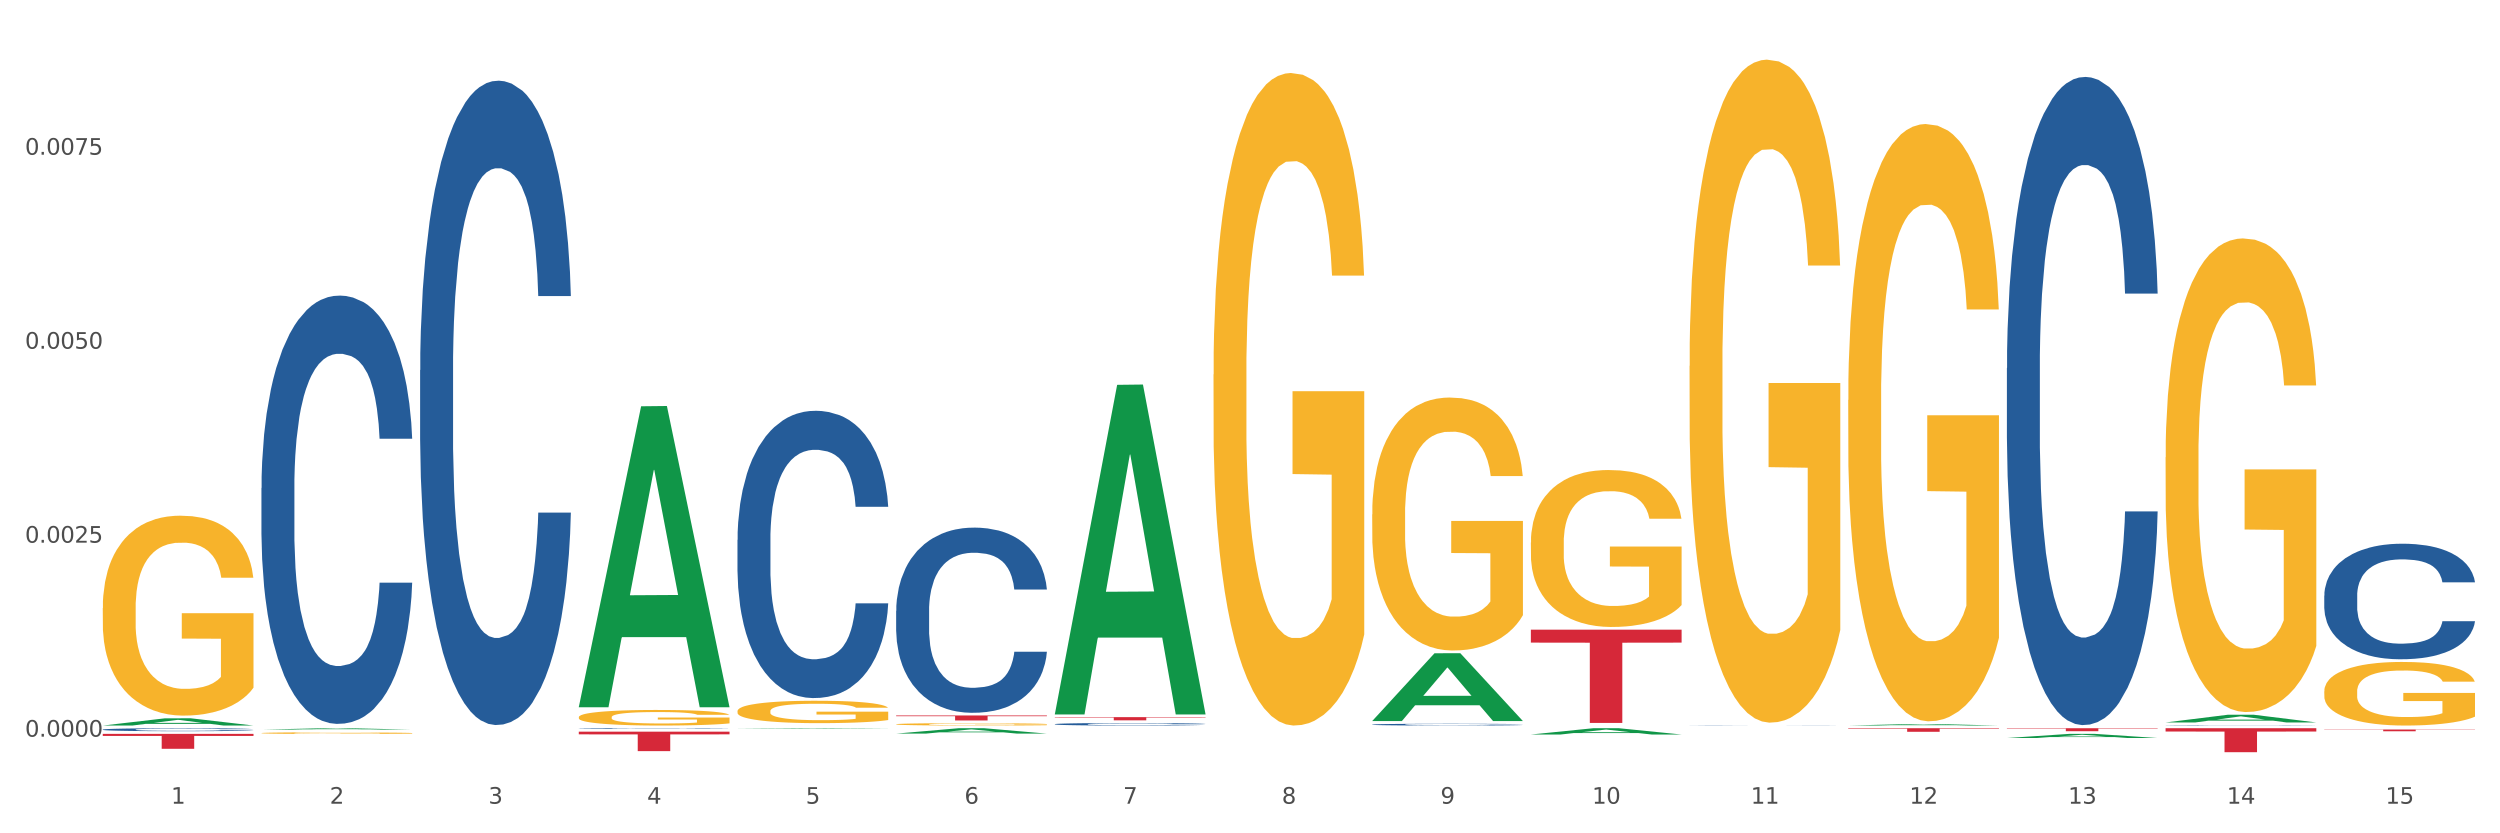
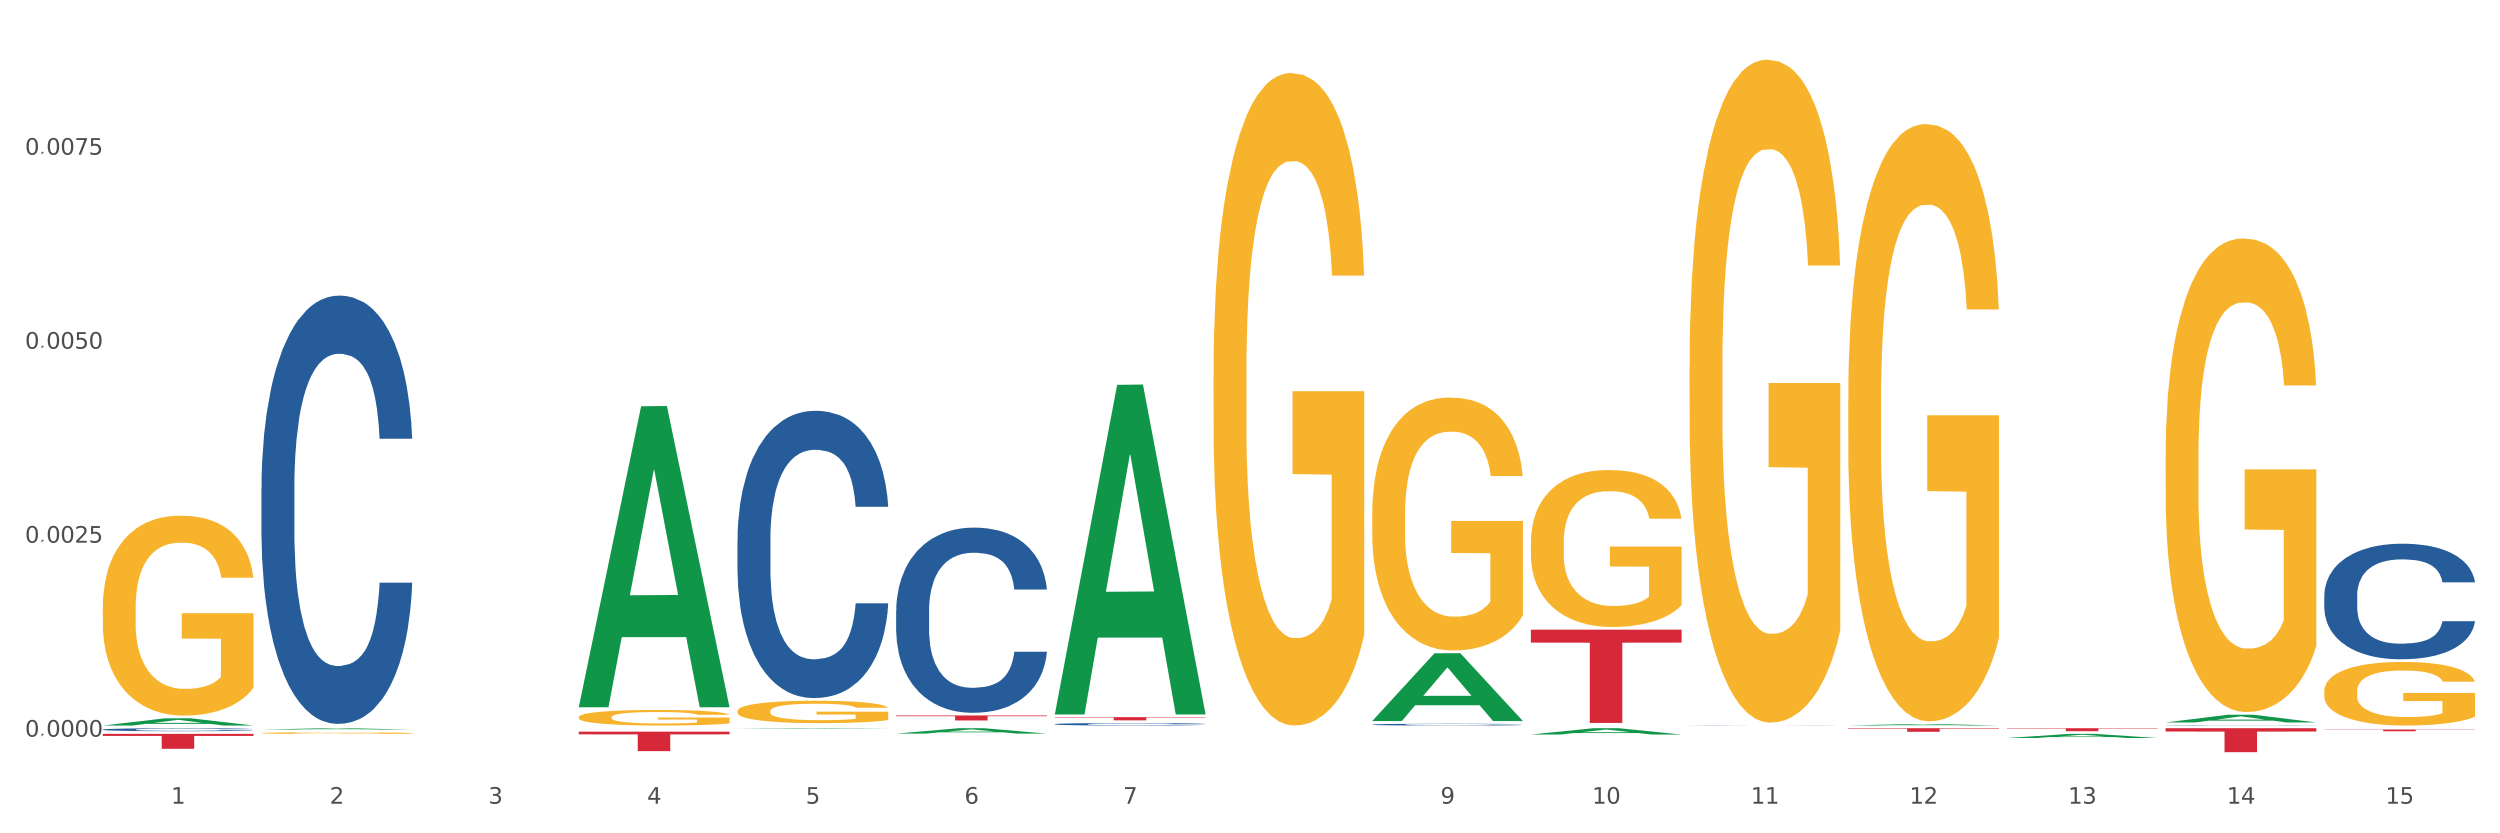
<svg xmlns="http://www.w3.org/2000/svg" xmlns:xlink="http://www.w3.org/1999/xlink" width="1080pt" height="360pt" viewBox="0 0 1080 360" version="1.1">
  <rect x="0" y="0" width="1080" height="360" fill="#333333" stroke="none" />
  <defs>
    <style type="text/css">*{stroke-linejoin: round; stroke-linecap: butt}</style>
  </defs>
  <g id="figure_1">
    <g id="patch_1">
      <path d="M 0 360  L 1080 360  L 1080 0  L 0 0  z " style="fill: #ffffff; stroke: #ffffff; stroke-linejoin: miter" />
    </g>
    <g id="axes_1">
      <g id="matplotlib.axis_1">
        <g id="xtick_1">
          <g id="text_1">
            <g style="fill: #4d4d4d" transform="translate(73.898 347.204) scale(0.096 -0.096)">
              <defs>
                <path id="DejaVuSans-31" d="M 794 531  L 1825 531  L 1825 4091  L 703 3866  L 703 4441  L 1819 4666  L 2450 4666  L 2450 531  L 3481 531  L 3481 0  L 794 0  L 794 531  z " transform="scale(0.016)" />
              </defs>
              <use xlink:href="#DejaVuSans-31" />
            </g>
          </g>
        </g>
        <g id="xtick_2">
          <g id="text_2">
            <g style="fill: #4d4d4d" transform="translate(142.447 347.204) scale(0.096 -0.096)">
              <defs>
                <path id="DejaVuSans-32" d="M 1228 531  L 3431 531  L 3431 0  L 469 0  L 469 531  Q 828 903 1448 1529  Q 2069 2156 2228 2338  Q 2531 2678 2651 2914  Q 2772 3150 2772 3378  Q 2772 3750 2511 3984  Q 2250 4219 1831 4219  Q 1534 4219 1204 4116  Q 875 4013 500 3803  L 500 4441  Q 881 4594 1212 4672  Q 1544 4750 1819 4750  Q 2544 4750 2975 4387  Q 3406 4025 3406 3419  Q 3406 3131 3298 2873  Q 3191 2616 2906 2266  Q 2828 2175 2409 1742  Q 1991 1309 1228 531  z " transform="scale(0.016)" />
              </defs>
              <use xlink:href="#DejaVuSans-32" />
            </g>
          </g>
        </g>
        <g id="xtick_3">
          <g id="text_3">
            <g style="fill: #4d4d4d" transform="translate(210.996 347.204) scale(0.096 -0.096)">
              <defs>
                <path id="DejaVuSans-33" d="M 2597 2516  Q 3050 2419 3304 2112  Q 3559 1806 3559 1356  Q 3559 666 3084 287  Q 2609 -91 1734 -91  Q 1441 -91 1130 -33  Q 819 25 488 141  L 488 750  Q 750 597 1062 519  Q 1375 441 1716 441  Q 2309 441 2620 675  Q 2931 909 2931 1356  Q 2931 1769 2642 2001  Q 2353 2234 1838 2234  L 1294 2234  L 1294 2753  L 1863 2753  Q 2328 2753 2575 2939  Q 2822 3125 2822 3475  Q 2822 3834 2567 4026  Q 2313 4219 1838 4219  Q 1578 4219 1281 4162  Q 984 4106 628 3988  L 628 4550  Q 988 4650 1302 4700  Q 1616 4750 1894 4750  Q 2613 4750 3031 4423  Q 3450 4097 3450 3541  Q 3450 3153 3228 2886  Q 3006 2619 2597 2516  z " transform="scale(0.016)" />
              </defs>
              <use xlink:href="#DejaVuSans-33" />
            </g>
          </g>
        </g>
        <g id="xtick_4">
          <g id="text_4">
            <g style="fill: #4d4d4d" transform="translate(279.545 347.204) scale(0.096 -0.096)">
              <defs>
                <path id="DejaVuSans-34" d="M 2419 4116  L 825 1625  L 2419 1625  L 2419 4116  z M 2253 4666  L 3047 4666  L 3047 1625  L 3713 1625  L 3713 1100  L 3047 1100  L 3047 0  L 2419 0  L 2419 1100  L 313 1100  L 313 1709  L 2253 4666  z " transform="scale(0.016)" />
              </defs>
              <use xlink:href="#DejaVuSans-34" />
            </g>
          </g>
        </g>
        <g id="xtick_5">
          <g id="text_5">
            <g style="fill: #4d4d4d" transform="translate(348.094 347.204) scale(0.096 -0.096)">
              <defs>
                <path id="DejaVuSans-35" d="M 691 4666  L 3169 4666  L 3169 4134  L 1269 4134  L 1269 2991  Q 1406 3038 1543 3061  Q 1681 3084 1819 3084  Q 2600 3084 3056 2656  Q 3513 2228 3513 1497  Q 3513 744 3044 326  Q 2575 -91 1722 -91  Q 1428 -91 1123 -41  Q 819 9 494 109  L 494 744  Q 775 591 1075 516  Q 1375 441 1709 441  Q 2250 441 2565 725  Q 2881 1009 2881 1497  Q 2881 1984 2565 2268  Q 2250 2553 1709 2553  Q 1456 2553 1204 2497  Q 953 2441 691 2322  L 691 4666  z " transform="scale(0.016)" />
              </defs>
              <use xlink:href="#DejaVuSans-35" />
            </g>
          </g>
        </g>
        <g id="xtick_6">
          <g id="text_6">
            <g style="fill: #4d4d4d" transform="translate(416.643 347.204) scale(0.096 -0.096)">
              <defs>
                <path id="DejaVuSans-36" d="M 2113 2584  Q 1688 2584 1439 2293  Q 1191 2003 1191 1497  Q 1191 994 1439 701  Q 1688 409 2113 409  Q 2538 409 2786 701  Q 3034 994 3034 1497  Q 3034 2003 2786 2293  Q 2538 2584 2113 2584  z M 3366 4563  L 3366 3988  Q 3128 4100 2886 4159  Q 2644 4219 2406 4219  Q 1781 4219 1451 3797  Q 1122 3375 1075 2522  Q 1259 2794 1537 2939  Q 1816 3084 2150 3084  Q 2853 3084 3261 2657  Q 3669 2231 3669 1497  Q 3669 778 3244 343  Q 2819 -91 2113 -91  Q 1303 -91 875 529  Q 447 1150 447 2328  Q 447 3434 972 4092  Q 1497 4750 2381 4750  Q 2619 4750 2861 4703  Q 3103 4656 3366 4563  z " transform="scale(0.016)" />
              </defs>
              <use xlink:href="#DejaVuSans-36" />
            </g>
          </g>
        </g>
        <g id="xtick_7">
          <g id="text_7">
            <g style="fill: #4d4d4d" transform="translate(485.192 347.204) scale(0.096 -0.096)">
              <defs>
                <path id="DejaVuSans-37" d="M 525 4666  L 3525 4666  L 3525 4397  L 1831 0  L 1172 0  L 2766 4134  L 525 4134  L 525 4666  z " transform="scale(0.016)" />
              </defs>
              <use xlink:href="#DejaVuSans-37" />
            </g>
          </g>
        </g>
        <g id="xtick_8">
          <g id="text_8">
            <g style="fill: #4d4d4d" transform="translate(553.741 347.204) scale(0.096 -0.096)">
              <defs>
-                 <path id="DejaVuSans-38" d="M 2034 2216  Q 1584 2216 1326 1975  Q 1069 1734 1069 1313  Q 1069 891 1326 650  Q 1584 409 2034 409  Q 2484 409 2743 651  Q 3003 894 3003 1313  Q 3003 1734 2745 1975  Q 2488 2216 2034 2216  z M 1403 2484  Q 997 2584 770 2862  Q 544 3141 544 3541  Q 544 4100 942 4425  Q 1341 4750 2034 4750  Q 2731 4750 3128 4425  Q 3525 4100 3525 3541  Q 3525 3141 3298 2862  Q 3072 2584 2669 2484  Q 3125 2378 3379 2068  Q 3634 1759 3634 1313  Q 3634 634 3220 271  Q 2806 -91 2034 -91  Q 1263 -91 848 271  Q 434 634 434 1313  Q 434 1759 690 2068  Q 947 2378 1403 2484  z M 1172 3481  Q 1172 3119 1398 2916  Q 1625 2713 2034 2713  Q 2441 2713 2670 2916  Q 2900 3119 2900 3481  Q 2900 3844 2670 4047  Q 2441 4250 2034 4250  Q 1625 4250 1398 4047  Q 1172 3844 1172 3481  z " transform="scale(0.016)" />
-               </defs>
+                 </defs>
              <use xlink:href="#DejaVuSans-38" />
            </g>
          </g>
        </g>
        <g id="xtick_9">
          <g id="text_9">
            <g style="fill: #4d4d4d" transform="translate(622.291 347.204) scale(0.096 -0.096)">
              <defs>
                <path id="DejaVuSans-39" d="M 703 97  L 703 672  Q 941 559 1184 500  Q 1428 441 1663 441  Q 2288 441 2617 861  Q 2947 1281 2994 2138  Q 2813 1869 2534 1725  Q 2256 1581 1919 1581  Q 1219 1581 811 2004  Q 403 2428 403 3163  Q 403 3881 828 4315  Q 1253 4750 1959 4750  Q 2769 4750 3195 4129  Q 3622 3509 3622 2328  Q 3622 1225 3098 567  Q 2575 -91 1691 -91  Q 1453 -91 1209 -44  Q 966 3 703 97  z M 1959 2075  Q 2384 2075 2632 2365  Q 2881 2656 2881 3163  Q 2881 3666 2632 3958  Q 2384 4250 1959 4250  Q 1534 4250 1286 3958  Q 1038 3666 1038 3163  Q 1038 2656 1286 2365  Q 1534 2075 1959 2075  z " transform="scale(0.016)" />
              </defs>
              <use xlink:href="#DejaVuSans-39" />
            </g>
          </g>
        </g>
        <g id="xtick_10">
          <g id="text_10">
            <g style="fill: #4d4d4d" transform="translate(687.786 347.204) scale(0.096 -0.096)">
              <defs>
                <path id="DejaVuSans-30" d="M 2034 4250  Q 1547 4250 1301 3770  Q 1056 3291 1056 2328  Q 1056 1369 1301 889  Q 1547 409 2034 409  Q 2525 409 2770 889  Q 3016 1369 3016 2328  Q 3016 3291 2770 3770  Q 2525 4250 2034 4250  z M 2034 4750  Q 2819 4750 3233 4129  Q 3647 3509 3647 2328  Q 3647 1150 3233 529  Q 2819 -91 2034 -91  Q 1250 -91 836 529  Q 422 1150 422 2328  Q 422 3509 836 4129  Q 1250 4750 2034 4750  z " transform="scale(0.016)" />
              </defs>
              <use xlink:href="#DejaVuSans-31" />
              <use xlink:href="#DejaVuSans-30" transform="translate(63.623 0)" />
            </g>
          </g>
        </g>
        <g id="xtick_11">
          <g id="text_11">
            <g style="fill: #4d4d4d" transform="translate(756.335 347.204) scale(0.096 -0.096)">
              <use xlink:href="#DejaVuSans-31" />
              <use xlink:href="#DejaVuSans-31" transform="translate(63.623 0)" />
            </g>
          </g>
        </g>
        <g id="xtick_12">
          <g id="text_12">
            <g style="fill: #4d4d4d" transform="translate(824.884 347.204) scale(0.096 -0.096)">
              <use xlink:href="#DejaVuSans-31" />
              <use xlink:href="#DejaVuSans-32" transform="translate(63.623 0)" />
            </g>
          </g>
        </g>
        <g id="xtick_13">
          <g id="text_13">
            <g style="fill: #4d4d4d" transform="translate(893.433 347.204) scale(0.096 -0.096)">
              <use xlink:href="#DejaVuSans-31" />
              <use xlink:href="#DejaVuSans-33" transform="translate(63.623 0)" />
            </g>
          </g>
        </g>
        <g id="xtick_14">
          <g id="text_14">
            <g style="fill: #4d4d4d" transform="translate(961.982 347.204) scale(0.096 -0.096)">
              <use xlink:href="#DejaVuSans-31" />
              <use xlink:href="#DejaVuSans-34" transform="translate(63.623 0)" />
            </g>
          </g>
        </g>
        <g id="xtick_15">
          <g id="text_15">
            <g style="fill: #4d4d4d" transform="translate(1030.531 347.204) scale(0.096 -0.096)">
              <use xlink:href="#DejaVuSans-31" />
              <use xlink:href="#DejaVuSans-35" transform="translate(63.623 0)" />
            </g>
          </g>
        </g>
        <g id="xtick_16" />
        <g id="xtick_17" />
        <g id="xtick_18" />
        <g id="xtick_19" />
        <g id="xtick_20" />
        <g id="xtick_21" />
        <g id="xtick_22" />
        <g id="xtick_23" />
        <g id="xtick_24" />
        <g id="xtick_25" />
        <g id="xtick_26" />
        <g id="xtick_27" />
        <g id="xtick_28" />
        <g id="xtick_29" />
      </g>
      <g id="matplotlib.axis_2">
        <g id="ytick_1">
          <g id="text_16">
            <g style="fill: #4d4d4d" transform="translate(10.8 318.24) scale(0.096 -0.096)">
              <defs>
-                 <path id="DejaVuSans-2e" d="M 684 794  L 1344 794  L 1344 0  L 684 0  L 684 794  z " transform="scale(0.016)" />
+                 <path id="DejaVuSans-2e" d="M 684 794  L 1344 794  L 684 0  L 684 794  z " transform="scale(0.016)" />
              </defs>
              <use xlink:href="#DejaVuSans-30" />
              <use xlink:href="#DejaVuSans-2e" transform="translate(63.623 0)" />
              <use xlink:href="#DejaVuSans-30" transform="translate(95.41 0)" />
              <use xlink:href="#DejaVuSans-30" transform="translate(159.033 0)" />
              <use xlink:href="#DejaVuSans-30" transform="translate(222.656 0)" />
              <use xlink:href="#DejaVuSans-30" transform="translate(286.279 0)" />
            </g>
          </g>
        </g>
        <g id="ytick_2">
          <g id="text_17">
            <g style="fill: #4d4d4d" transform="translate(10.8 234.439) scale(0.096 -0.096)">
              <use xlink:href="#DejaVuSans-30" />
              <use xlink:href="#DejaVuSans-2e" transform="translate(63.623 0)" />
              <use xlink:href="#DejaVuSans-30" transform="translate(95.41 0)" />
              <use xlink:href="#DejaVuSans-30" transform="translate(159.033 0)" />
              <use xlink:href="#DejaVuSans-32" transform="translate(222.656 0)" />
              <use xlink:href="#DejaVuSans-35" transform="translate(286.279 0)" />
            </g>
          </g>
        </g>
        <g id="ytick_3">
          <g id="text_18">
            <g style="fill: #4d4d4d" transform="translate(10.8 150.639) scale(0.096 -0.096)">
              <use xlink:href="#DejaVuSans-30" />
              <use xlink:href="#DejaVuSans-2e" transform="translate(63.623 0)" />
              <use xlink:href="#DejaVuSans-30" transform="translate(95.41 0)" />
              <use xlink:href="#DejaVuSans-30" transform="translate(159.033 0)" />
              <use xlink:href="#DejaVuSans-35" transform="translate(222.656 0)" />
              <use xlink:href="#DejaVuSans-30" transform="translate(286.279 0)" />
            </g>
          </g>
        </g>
        <g id="ytick_4">
          <g id="text_19">
            <g style="fill: #4d4d4d" transform="translate(10.8 66.838) scale(0.096 -0.096)">
              <use xlink:href="#DejaVuSans-30" />
              <use xlink:href="#DejaVuSans-2e" transform="translate(63.623 0)" />
              <use xlink:href="#DejaVuSans-30" transform="translate(95.41 0)" />
              <use xlink:href="#DejaVuSans-30" transform="translate(159.033 0)" />
              <use xlink:href="#DejaVuSans-37" transform="translate(222.656 0)" />
              <use xlink:href="#DejaVuSans-35" transform="translate(286.279 0)" />
            </g>
          </g>
        </g>
        <g id="ytick_5" />
        <g id="ytick_6" />
        <g id="ytick_7" />
        <g id="ytick_8" />
      </g>
      <g id="PolyCollection_1">
        <path d="M 44.391 313.431  L 44.458 313.428  L 71.312 310.308  L 82.457 310.305  L 109.513 313.437  L 96.623 313.437  L 90.782 312.708  L 63.055 312.708  L 62.853 312.72  L 57.214 313.437  L 44.391 313.437  L 44.391 313.431  L 66.546 312.273  L 87.291 312.27  L 77.019 310.973  L 76.885 310.967  L 76.75 310.976  L 66.479 312.27  L 66.546 312.273  L 44.391 313.431  z " clip-path="url(#p0b9bb54778)" style="fill: #109648" />
        <path d="M 318.587 233.224  L 318.664 233.11  L 318.664 229.937  L 318.895 225.63  L 319.742 217.696  L 320.82 211.689  L 322.667 204.661  L 323.668 201.714  L 324.976 198.427  L 327.671 193.1  L 330.75 188.567  L 332.905 186.073  L 334.521 184.486  L 338.139 181.653  L 340.218 180.406  L 342.373 179.386  L 344.22 178.706  L 347.299 177.912  L 349.763 177.572  L 352.611 177.459  L 354.997 177.572  L 358.153 178.026  L 362.772 179.386  L 364.542 180.179  L 366.928 181.539  L 369.392 183.353  L 371.393 185.166  L 373.702 187.773  L 376.088 191.173  L 378.398 195.48  L 380.014 199.447  L 381.323 203.641  L 382.477 208.742  L 383.324 214.295  L 383.709 218.942  L 369.622 218.942  L 369.238 214.749  L 368.468 210.215  L 367.698 207.155  L 366.851 204.661  L 365.543 201.828  L 364.388 200.014  L 362.464 197.861  L 360.693 196.501  L 359.231 195.707  L 357.46 195.027  L 353.688 194.347  L 350.994 194.347  L 349.301 194.574  L 347.222 195.14  L 345.452 195.934  L 343.374 197.294  L 341.757 198.767  L 340.141 200.694  L 339.217 202.054  L 337.831 204.548  L 336.908 206.588  L 335.676 210.102  L 334.983 212.595  L 333.752 219.056  L 333.213 223.816  L 332.982 227.103  L 332.828 230.73  L 332.828 248.412  L 333.29 256.346  L 333.675 259.746  L 334.29 263.6  L 335.445 268.587  L 337.139 273.46  L 338.909 276.974  L 340.372 279.128  L 341.757 280.714  L 343.143 281.961  L 344.836 283.095  L 346.222 283.775  L 348.3 284.455  L 350.763 284.795  L 352.688 284.795  L 356.614 284.228  L 358.384 283.661  L 360.077 282.868  L 361.925 281.621  L 363.387 280.261  L 364.234 279.241  L 365.62 277.087  L 366.697 274.82  L 367.621 272.214  L 368.237 269.947  L 368.93 266.546  L 369.468 262.693  L 369.622 260.653  L 383.709 260.653  L 383.401 264.733  L 382.862 268.7  L 381.785 274.027  L 380.938 277.087  L 379.629 280.828  L 378.244 284.001  L 376.319 287.515  L 374.549 290.122  L 372.701 292.389  L 370.7 294.429  L 367.082 297.262  L 365.774 298.056  L 363.003 299.416  L 360.847 300.209  L 357.691 301.003  L 354.458 301.456  L 351.071 301.569  L 348.069 301.343  L 344.759 300.663  L 342.681 299.983  L 340.372 298.963  L 337.677 297.376  L 335.137 295.449  L 332.751 293.182  L 330.519 290.575  L 328.44 287.628  L 325.746 282.754  L 323.745 277.994  L 322.282 273.574  L 321.282 269.833  L 320.281 265.073  L 319.742 261.786  L 318.895 253.852  L 318.587 246.485  L 318.587 233.224  z " clip-path="url(#p0b9bb54778)" style="fill: #255c99" />
-         <path d="M 250.038 314.739  L 250.115 314.739  L 250.115 314.73  L 250.346 314.719  L 251.193 314.698  L 252.271 314.683  L 254.118 314.664  L 255.119 314.656  L 256.427 314.648  L 259.121 314.634  L 262.2 314.622  L 264.356 314.615  L 265.972 314.611  L 269.59 314.604  L 271.669 314.6  L 273.824 314.598  L 275.671 314.596  L 278.75 314.594  L 281.214 314.593  L 284.062 314.593  L 286.448 314.593  L 289.604 314.594  L 294.222 314.598  L 295.993 314.6  L 298.379 314.603  L 300.842 314.608  L 302.844 314.613  L 305.153 314.62  L 307.539 314.629  L 309.849 314.64  L 311.465 314.65  L 312.774 314.661  L 313.928 314.675  L 314.775 314.689  L 315.16 314.702  L 301.073 314.702  L 300.688 314.691  L 299.919 314.679  L 299.149 314.671  L 298.302 314.664  L 296.994 314.657  L 295.839 314.652  L 293.915 314.646  L 292.144 314.643  L 290.682 314.641  L 288.911 314.639  L 285.139 314.637  L 282.445 314.637  L 280.752 314.638  L 278.673 314.639  L 276.903 314.641  L 274.825 314.645  L 273.208 314.649  L 271.592 314.654  L 270.668 314.657  L 269.282 314.664  L 268.359 314.669  L 267.127 314.678  L 266.434 314.685  L 265.203 314.702  L 264.664 314.714  L 264.433 314.723  L 264.279 314.733  L 264.279 314.779  L 264.741 314.8  L 265.126 314.809  L 265.741 314.819  L 266.896 314.832  L 268.589 314.845  L 270.36 314.854  L 271.822 314.86  L 273.208 314.864  L 274.594 314.867  L 276.287 314.87  L 277.673 314.872  L 279.751 314.874  L 282.214 314.874  L 284.139 314.874  L 288.064 314.873  L 289.835 314.871  L 291.528 314.869  L 293.376 314.866  L 294.838 314.863  L 295.685 314.86  L 297.071 314.854  L 298.148 314.848  L 299.072 314.841  L 299.688 314.835  L 300.381 314.827  L 300.919 314.816  L 301.073 314.811  L 315.16 314.811  L 314.852 314.822  L 314.313 314.832  L 313.236 314.846  L 312.389 314.854  L 311.08 314.864  L 309.695 314.872  L 307.77 314.882  L 306 314.888  L 304.152 314.894  L 302.151 314.9  L 298.533 314.907  L 297.225 314.909  L 294.453 314.913  L 292.298 314.915  L 289.142 314.917  L 285.909 314.918  L 282.522 314.918  L 279.52 314.918  L 276.21 314.916  L 274.132 314.914  L 271.822 314.912  L 269.128 314.907  L 266.588 314.902  L 264.202 314.896  L 261.97 314.89  L 259.891 314.882  L 257.197 314.869  L 255.196 314.857  L 253.733 314.845  L 252.732 314.835  L 251.732 314.823  L 251.193 314.814  L 250.346 314.793  L 250.038 314.774  L 250.038 314.739  z " clip-path="url(#p0b9bb54778)" style="fill: #255c99" />
-         <path d="M 181.489 159.928  L 181.566 159.673  L 181.566 152.555  L 181.797 142.895  L 182.644 125.1  L 183.721 111.627  L 185.569 95.865  L 186.57 89.256  L 187.878 81.883  L 190.572 69.935  L 193.651 59.767  L 195.807 54.174  L 197.423 50.615  L 201.041 44.26  L 203.119 41.463  L 205.275 39.175  L 207.122 37.65  L 210.201 35.87  L 212.664 35.108  L 215.513 34.854  L 217.899 35.108  L 221.055 36.125  L 225.673 39.175  L 227.444 40.955  L 229.83 44.005  L 232.293 48.073  L 234.295 52.14  L 236.604 57.987  L 238.99 65.614  L 241.299 75.274  L 242.916 84.171  L 244.225 93.577  L 245.379 105.017  L 246.226 117.474  L 246.611 127.897  L 232.524 127.897  L 232.139 118.491  L 231.37 108.322  L 230.6 101.458  L 229.753 95.865  L 228.445 89.51  L 227.29 85.442  L 225.365 80.612  L 223.595 77.562  L 222.132 75.782  L 220.362 74.257  L 216.59 72.732  L 213.896 72.732  L 212.203 73.24  L 210.124 74.511  L 208.354 76.291  L 206.275 79.341  L 204.659 82.646  L 203.042 86.968  L 202.119 90.018  L 200.733 95.611  L 199.809 100.187  L 198.578 108.068  L 197.885 113.66  L 196.653 128.151  L 196.115 138.828  L 195.884 146.2  L 195.73 154.335  L 195.73 193.993  L 196.192 211.788  L 196.576 219.414  L 197.192 228.057  L 198.347 239.243  L 200.04 250.174  L 201.811 258.055  L 203.273 262.885  L 204.659 266.444  L 206.045 269.24  L 207.738 271.783  L 209.124 273.308  L 211.202 274.833  L 213.665 275.596  L 215.59 275.596  L 219.515 274.325  L 221.286 273.054  L 222.979 271.274  L 224.827 268.478  L 226.289 265.427  L 227.136 263.139  L 228.521 258.309  L 229.599 253.225  L 230.523 247.378  L 231.139 242.294  L 231.831 234.667  L 232.37 226.024  L 232.524 221.448  L 246.611 221.448  L 246.303 230.6  L 245.764 239.497  L 244.686 251.445  L 243.84 258.309  L 242.531 266.698  L 241.146 273.816  L 239.221 281.697  L 237.451 287.544  L 235.603 292.628  L 233.602 297.204  L 229.984 303.559  L 228.675 305.339  L 225.904 308.39  L 223.749 310.169  L 220.593 311.949  L 217.36 312.965  L 213.973 313.22  L 210.971 312.711  L 207.661 311.186  L 205.583 309.661  L 203.273 307.373  L 200.579 303.814  L 198.039 299.492  L 195.653 294.408  L 193.42 288.561  L 191.342 281.951  L 188.648 271.02  L 186.647 260.343  L 185.184 250.428  L 184.183 242.039  L 183.183 231.362  L 182.644 223.99  L 181.797 206.195  L 181.489 189.671  L 181.489 159.928  z " clip-path="url(#p0b9bb54778)" style="fill: #255c99" />
        <path d="M 112.94 210.83  L 113.017 210.661  L 113.017 205.93  L 113.248 199.509  L 114.095 187.68  L 115.172 178.725  L 117.02 168.248  L 118.021 163.855  L 119.329 158.955  L 122.023 151.013  L 125.102 144.254  L 127.258 140.536  L 128.874 138.171  L 132.492 133.946  L 134.57 132.087  L 136.726 130.567  L 138.573 129.553  L 141.652 128.37  L 144.115 127.863  L 146.963 127.694  L 149.35 127.863  L 152.506 128.539  L 157.124 130.567  L 158.895 131.749  L 161.281 133.777  L 163.744 136.481  L 165.746 139.184  L 168.055 143.071  L 170.441 148.14  L 172.75 154.561  L 174.367 160.475  L 175.675 166.727  L 176.83 174.331  L 177.677 182.611  L 178.062 189.539  L 163.975 189.539  L 163.59 183.287  L 162.821 176.528  L 162.051 171.966  L 161.204 168.248  L 159.895 164.024  L 158.741 161.32  L 156.816 158.11  L 155.046 156.082  L 153.583 154.899  L 151.813 153.885  L 148.041 152.871  L 145.347 152.871  L 143.653 153.209  L 141.575 154.054  L 139.805 155.237  L 137.726 157.265  L 136.11 159.461  L 134.493 162.334  L 133.57 164.362  L 132.184 168.079  L 131.26 171.121  L 130.029 176.359  L 129.336 180.076  L 128.104 189.708  L 127.566 196.805  L 127.335 201.705  L 127.181 207.113  L 127.181 233.473  L 127.643 245.301  L 128.027 250.37  L 128.643 256.115  L 129.798 263.55  L 131.491 270.816  L 133.262 276.055  L 134.724 279.265  L 136.11 281.631  L 137.495 283.489  L 139.189 285.179  L 140.574 286.193  L 142.653 287.207  L 145.116 287.714  L 147.04 287.714  L 150.966 286.869  L 152.737 286.024  L 154.43 284.841  L 156.278 282.983  L 157.74 280.955  L 158.587 279.434  L 159.972 276.224  L 161.05 272.844  L 161.974 268.958  L 162.59 265.578  L 163.282 260.509  L 163.821 254.764  L 163.975 251.722  L 178.062 251.722  L 177.754 257.805  L 177.215 263.719  L 176.137 271.661  L 175.291 276.224  L 173.982 281.8  L 172.596 286.531  L 170.672 291.769  L 168.902 295.656  L 167.054 299.035  L 165.053 302.077  L 161.435 306.301  L 160.126 307.484  L 157.355 309.512  L 155.2 310.695  L 152.044 311.877  L 148.811 312.553  L 145.424 312.722  L 142.422 312.384  L 139.112 311.37  L 137.034 310.357  L 134.724 308.836  L 132.03 306.47  L 129.49 303.598  L 127.104 300.218  L 124.871 296.332  L 122.793 291.938  L 120.099 284.672  L 118.097 277.575  L 116.635 270.985  L 115.634 265.409  L 114.634 258.312  L 114.095 253.412  L 113.248 241.584  L 112.94 230.6  L 112.94 210.83  z " clip-path="url(#p0b9bb54778)" style="fill: #255c99" />
        <path d="M 44.391 315.17  L 44.468 315.169  L 44.468 315.136  L 44.699 315.091  L 45.546 315.009  L 46.623 314.947  L 48.471 314.874  L 49.471 314.844  L 50.78 314.81  L 53.474 314.755  L 56.553 314.708  L 58.709 314.682  L 60.325 314.665  L 63.943 314.636  L 66.021 314.623  L 68.177 314.613  L 70.024 314.606  L 73.103 314.597  L 75.566 314.594  L 78.414 314.593  L 80.801 314.594  L 83.957 314.599  L 88.575 314.613  L 90.346 314.621  L 92.732 314.635  L 95.195 314.654  L 97.196 314.672  L 99.506 314.699  L 101.892 314.735  L 104.201 314.779  L 105.818 314.82  L 107.126 314.864  L 108.281 314.917  L 109.128 314.974  L 109.513 315.022  L 95.426 315.022  L 95.041 314.979  L 94.271 314.932  L 93.502 314.9  L 92.655 314.874  L 91.346 314.845  L 90.192 314.826  L 88.267 314.804  L 86.497 314.79  L 85.034 314.782  L 83.264 314.775  L 79.492 314.767  L 76.798 314.767  L 75.104 314.77  L 73.026 314.776  L 71.256 314.784  L 69.177 314.798  L 67.561 314.813  L 65.944 314.833  L 65.021 314.847  L 63.635 314.873  L 62.711 314.894  L 61.48 314.931  L 60.787 314.956  L 59.555 315.023  L 59.016 315.073  L 58.785 315.107  L 58.632 315.144  L 58.632 315.327  L 59.093 315.409  L 59.478 315.445  L 60.094 315.484  L 61.249 315.536  L 62.942 315.587  L 64.713 315.623  L 66.175 315.645  L 67.561 315.662  L 68.946 315.675  L 70.64 315.686  L 72.025 315.693  L 74.104 315.7  L 76.567 315.704  L 78.491 315.704  L 82.417 315.698  L 84.188 315.692  L 85.881 315.684  L 87.728 315.671  L 89.191 315.657  L 90.038 315.646  L 91.423 315.624  L 92.501 315.601  L 93.425 315.574  L 94.04 315.55  L 94.733 315.515  L 95.272 315.475  L 95.426 315.454  L 109.513 315.454  L 109.205 315.496  L 108.666 315.537  L 107.588 315.592  L 106.742 315.624  L 105.433 315.663  L 104.047 315.696  L 102.123 315.732  L 100.353 315.759  L 98.505 315.782  L 96.504 315.804  L 92.886 315.833  L 91.577 315.841  L 88.806 315.855  L 86.651 315.863  L 83.495 315.872  L 80.262 315.876  L 76.875 315.878  L 73.873 315.875  L 70.563 315.868  L 68.484 315.861  L 66.175 315.851  L 63.481 315.834  L 60.941 315.814  L 58.555 315.791  L 56.322 315.764  L 54.244 315.733  L 51.55 315.683  L 49.548 315.633  L 48.086 315.588  L 47.085 315.549  L 46.084 315.5  L 45.546 315.466  L 44.699 315.384  L 44.391 315.307  L 44.391 315.17  z " clip-path="url(#p0b9bb54778)" style="fill: #255c99" />
        <path d="M 44.391 262.687  L 44.468 262.608  L 44.468 259.768  L 44.622 257.323  L 45.391 251.406  L 46.544 246.515  L 47.39 243.912  L 48.235 241.782  L 49.235 239.653  L 50.465 237.444  L 52.695 234.21  L 54.079 232.553  L 55.77 230.817  L 58.845 228.293  L 61.075 226.873  L 63.382 225.69  L 67.149 224.27  L 69.609 223.639  L 72.223 223.166  L 75.376 222.85  L 77.759 222.771  L 82.987 223.008  L 87.447 223.718  L 89.599 224.27  L 92.367 225.217  L 93.828 225.848  L 96.212 227.11  L 98.672 228.767  L 100.363 230.186  L 102.901 232.868  L 104.823 235.551  L 106.591 238.864  L 107.514 241.151  L 108.206 243.281  L 108.821 245.727  L 109.436 249.592  L 95.596 249.592  L 95.058 246.831  L 94.213 244.228  L 92.982 241.704  L 91.906 240.126  L 90.061 238.154  L 88.369 236.892  L 86.601 235.945  L 84.448 235.156  L 82.757 234.762  L 80.373 234.446  L 75.683 234.525  L 72.531 235.156  L 70.378 235.945  L 68.994 236.655  L 67.764 237.444  L 66.38 238.548  L 64.766 240.205  L 63.612 241.704  L 62.459 243.597  L 61.536 245.49  L 60.691 247.699  L 59.999 250.065  L 59.46 252.511  L 58.999 255.508  L 58.615 260.478  L 58.615 271.285  L 58.769 273.731  L 59.153 276.965  L 59.614 279.41  L 60.383 282.329  L 61.075 284.301  L 62.382 287.141  L 63.843 289.507  L 64.996 291.006  L 66.149 292.268  L 68.148 294.004  L 70.378 295.424  L 72.3 296.291  L 74.914 297.08  L 76.683 297.396  L 78.22 297.554  L 81.988 297.554  L 84.679 297.317  L 87.677 296.765  L 89.984 296.055  L 91.906 295.187  L 94.059 293.767  L 95.443 292.426  L 95.443 275.939  L 78.528 275.86  L 78.528 264.896  L 109.513 264.896  L 109.513 297.08  L 108.206 298.737  L 106.745 300.236  L 105.207 301.577  L 102.901 303.233  L 100.133 304.811  L 97.672 305.915  L 95.058 306.862  L 91.983 307.73  L 87.985 308.519  L 85.525 308.834  L 82.449 309.071  L 78.836 309.15  L 75.683 308.992  L 72.608 308.597  L 69.379 307.887  L 66.226 306.862  L 63.843 305.836  L 61.459 304.574  L 58.922 302.918  L 56.923 301.34  L 55.386 299.92  L 53.694 298.106  L 51.849 295.739  L 50.465 293.609  L 49.235 291.401  L 47.928 288.561  L 47.005 286.115  L 46.082 283.039  L 45.544 280.751  L 44.929 277.201  L 44.468 272.232  L 44.391 262.687  z " clip-path="url(#p0b9bb54778)" style="fill: #f7b32b" />
        <path d="M 44.391 317.033  L 109.513 317.033  L 109.513 317.929  L 83.896 317.935  L 83.896 323.48  L 69.853 323.48  L 69.853 317.935  L 44.391 317.929  L 44.391 317.039  L 44.391 317.033  z " clip-path="url(#p0b9bb54778)" style="fill: #d62839" />
        <path d="M 250.038 309.815  L 250.115 309.809  L 250.115 309.587  L 250.269 309.397  L 251.038 308.935  L 252.191 308.554  L 253.037 308.351  L 253.883 308.185  L 254.882 308.019  L 256.112 307.847  L 258.342 307.595  L 259.726 307.466  L 261.417 307.33  L 264.493 307.133  L 266.722 307.023  L 269.029 306.931  L 272.796 306.82  L 275.257 306.771  L 277.871 306.734  L 281.023 306.709  L 283.406 306.703  L 288.635 306.721  L 293.094 306.777  L 295.247 306.82  L 298.015 306.894  L 299.475 306.943  L 301.859 307.041  L 304.319 307.17  L 306.011 307.281  L 308.548 307.49  L 310.47 307.699  L 312.238 307.958  L 313.161 308.136  L 313.853 308.302  L 314.468 308.493  L 315.083 308.794  L 301.244 308.794  L 300.706 308.579  L 299.86 308.376  L 298.63 308.179  L 297.553 308.056  L 295.708 307.902  L 294.017 307.804  L 292.248 307.73  L 290.095 307.669  L 288.404 307.638  L 286.02 307.613  L 281.331 307.619  L 278.178 307.669  L 276.025 307.73  L 274.642 307.785  L 273.411 307.847  L 272.027 307.933  L 270.413 308.062  L 269.26 308.179  L 268.106 308.327  L 267.184 308.474  L 266.338 308.646  L 265.646 308.831  L 265.108 309.022  L 264.646 309.255  L 264.262 309.643  L 264.262 310.485  L 264.416 310.676  L 264.8 310.928  L 265.262 311.119  L 266.03 311.346  L 266.722 311.5  L 268.029 311.721  L 269.49 311.906  L 270.643 312.023  L 271.797 312.121  L 273.796 312.257  L 276.025 312.367  L 277.948 312.435  L 280.562 312.496  L 282.33 312.521  L 283.868 312.533  L 287.635 312.533  L 290.326 312.515  L 293.325 312.472  L 295.631 312.416  L 297.553 312.349  L 299.706 312.238  L 301.09 312.134  L 301.09 310.848  L 284.175 310.842  L 284.175 309.987  L 315.16 309.987  L 315.16 312.496  L 313.853 312.626  L 312.392 312.742  L 310.854 312.847  L 308.548 312.976  L 305.78 313.099  L 303.32 313.185  L 300.706 313.259  L 297.63 313.327  L 293.632 313.388  L 291.172 313.413  L 288.096 313.431  L 284.483 313.437  L 281.331 313.425  L 278.255 313.394  L 275.026 313.339  L 271.874 313.259  L 269.49 313.179  L 267.107 313.081  L 264.57 312.951  L 262.571 312.828  L 261.033 312.718  L 259.341 312.576  L 257.496 312.392  L 256.112 312.226  L 254.882 312.054  L 253.575 311.832  L 252.652 311.641  L 251.73 311.402  L 251.192 311.223  L 250.576 310.947  L 250.115 310.559  L 250.038 309.815  z " clip-path="url(#p0b9bb54778)" style="fill: #f7b32b" />
        <path d="M 387.136 309.089  L 452.258 309.089  L 452.258 309.389  L 426.642 309.391  L 426.642 311.247  L 412.599 311.247  L 412.599 309.391  L 387.136 309.389  L 387.136 309.091  L 387.136 309.089  z " clip-path="url(#p0b9bb54778)" style="fill: #d62839" />
        <path d="M 455.686 309.797  L 520.807 309.797  L 520.807 309.989  L 495.191 309.99  L 495.191 311.179  L 481.148 311.179  L 481.148 309.99  L 455.686 309.989  L 455.686 309.798  L 455.686 309.797  z " clip-path="url(#p0b9bb54778)" style="fill: #d62839" />
        <path d="M 661.333 272.012  L 726.455 272.012  L 726.455 277.612  L 700.838 277.65  L 700.838 312.307  L 686.795 312.307  L 686.795 277.65  L 661.333 277.612  L 661.333 272.05  L 661.333 272.012  z " clip-path="url(#p0b9bb54778)" style="fill: #d62839" />
        <path d="M 387.136 263.875  L 387.213 263.801  L 387.213 261.756  L 387.444 258.979  L 388.291 253.865  L 389.369 249.992  L 391.216 245.462  L 392.217 243.562  L 393.525 241.443  L 396.22 238.009  L 399.299 235.087  L 401.454 233.479  L 403.071 232.456  L 406.688 230.63  L 408.767 229.826  L 410.922 229.168  L 412.769 228.73  L 415.849 228.218  L 418.312 227.999  L 421.16 227.926  L 423.546 227.999  L 426.702 228.291  L 431.321 229.168  L 433.091 229.68  L 435.477 230.557  L 437.941 231.726  L 439.942 232.895  L 442.251 234.575  L 444.638 236.767  L 446.947 239.544  L 448.563 242.101  L 449.872 244.804  L 451.027 248.092  L 451.873 251.673  L 452.258 254.668  L 438.172 254.668  L 437.787 251.965  L 437.017 249.042  L 436.247 247.069  L 435.4 245.462  L 434.092 243.635  L 432.937 242.466  L 431.013 241.078  L 429.242 240.201  L 427.78 239.69  L 426.009 239.251  L 422.238 238.813  L 419.543 238.813  L 417.85 238.959  L 415.772 239.324  L 414.001 239.836  L 411.923 240.713  L 410.306 241.663  L 408.69 242.905  L 407.766 243.781  L 406.38 245.389  L 405.457 246.704  L 404.225 248.969  L 403.532 250.577  L 402.301 254.741  L 401.762 257.81  L 401.531 259.929  L 401.377 262.267  L 401.377 273.665  L 401.839 278.78  L 402.224 280.972  L 402.84 283.456  L 403.994 286.671  L 405.688 289.813  L 407.458 292.078  L 408.921 293.466  L 410.306 294.489  L 411.692 295.293  L 413.385 296.023  L 414.771 296.462  L 416.849 296.9  L 419.312 297.119  L 421.237 297.119  L 425.163 296.754  L 426.933 296.389  L 428.627 295.877  L 430.474 295.074  L 431.936 294.197  L 432.783 293.539  L 434.169 292.151  L 435.246 290.69  L 436.17 289.009  L 436.786 287.548  L 437.479 285.356  L 438.018 282.872  L 438.172 281.556  L 452.258 281.556  L 451.95 284.187  L 451.411 286.744  L 450.334 290.178  L 449.487 292.151  L 448.178 294.562  L 446.793 296.608  L 444.868 298.873  L 443.098 300.554  L 441.251 302.015  L 439.249 303.33  L 435.631 305.157  L 434.323 305.668  L 431.552 306.545  L 429.396 307.056  L 426.24 307.568  L 423.007 307.86  L 419.62 307.933  L 416.618 307.787  L 413.308 307.349  L 411.23 306.91  L 408.921 306.253  L 406.227 305.23  L 403.686 303.988  L 401.3 302.526  L 399.068 300.846  L 396.989 298.946  L 394.295 295.804  L 392.294 292.736  L 390.831 289.886  L 389.831 287.475  L 388.83 284.406  L 388.291 282.287  L 387.444 277.173  L 387.136 272.423  L 387.136 263.875  z " clip-path="url(#p0b9bb54778)" style="fill: #255c99" />
        <path d="M 798.431 314.593  L 863.553 314.593  L 863.553 314.808  L 837.936 314.81  L 837.936 316.144  L 823.893 316.144  L 823.893 314.81  L 798.431 314.808  L 798.431 314.594  L 798.431 314.593  z " clip-path="url(#p0b9bb54778)" style="fill: #d62839" />
        <path d="M 935.529 314.593  L 1000.651 314.593  L 1000.651 316.032  L 975.034 316.042  L 975.034 324.95  L 960.992 324.95  L 960.992 316.042  L 935.529 316.032  L 935.529 314.602  L 935.529 314.593  z " clip-path="url(#p0b9bb54778)" style="fill: #d62839" />
        <path d="M 1004.078 315.147  L 1069.2 315.147  L 1069.2 315.253  L 1043.583 315.253  L 1043.583 315.908  L 1029.541 315.908  L 1029.541 315.253  L 1004.078 315.253  L 1004.078 315.148  L 1004.078 315.147  z " clip-path="url(#p0b9bb54778)" style="fill: #d62839" />
        <path d="M 1004.078 298.658  L 1004.155 298.633  L 1004.155 297.73  L 1004.309 296.952  L 1005.078 295.07  L 1006.231 293.515  L 1007.077 292.687  L 1007.923 292.009  L 1008.922 291.332  L 1010.152 290.629  L 1012.382 289.6  L 1013.766 289.074  L 1015.457 288.522  L 1018.533 287.719  L 1020.762 287.267  L 1023.069 286.891  L 1026.836 286.439  L 1029.297 286.238  L 1031.911 286.088  L 1035.063 285.987  L 1037.446 285.962  L 1042.675 286.037  L 1047.134 286.263  L 1049.287 286.439  L 1052.055 286.74  L 1053.515 286.941  L 1055.899 287.342  L 1058.359 287.869  L 1060.051 288.321  L 1062.588 289.174  L 1064.51 290.027  L 1066.278 291.081  L 1067.201 291.809  L 1067.893 292.486  L 1068.508 293.264  L 1069.123 294.493  L 1055.284 294.493  L 1054.746 293.615  L 1053.9 292.787  L 1052.67 291.984  L 1051.593 291.482  L 1049.748 290.855  L 1048.057 290.454  L 1046.288 290.152  L 1044.135 289.902  L 1042.444 289.776  L 1040.061 289.676  L 1035.371 289.701  L 1032.218 289.902  L 1030.066 290.152  L 1028.682 290.378  L 1027.451 290.629  L 1026.067 290.98  L 1024.453 291.507  L 1023.3 291.984  L 1022.146 292.586  L 1021.224 293.189  L 1020.378 293.891  L 1019.686 294.644  L 1019.148 295.422  L 1018.687 296.375  L 1018.302 297.956  L 1018.302 301.393  L 1018.456 302.171  L 1018.84 303.2  L 1019.302 303.978  L 1020.07 304.906  L 1020.762 305.534  L 1022.069 306.437  L 1023.53 307.19  L 1024.684 307.666  L 1025.837 308.068  L 1027.836 308.62  L 1030.066 309.071  L 1031.988 309.347  L 1034.602 309.598  L 1036.37 309.699  L 1037.908 309.749  L 1041.675 309.749  L 1044.366 309.674  L 1047.365 309.498  L 1049.671 309.272  L 1051.593 308.996  L 1053.746 308.544  L 1055.13 308.118  L 1055.13 302.874  L 1038.215 302.849  L 1038.215 299.361  L 1069.2 299.361  L 1069.2 309.598  L 1067.893 310.125  L 1066.432 310.602  L 1064.894 311.029  L 1062.588 311.555  L 1059.82 312.057  L 1057.36 312.409  L 1054.746 312.71  L 1051.67 312.986  L 1047.672 313.237  L 1045.212 313.337  L 1042.136 313.412  L 1038.523 313.437  L 1035.371 313.387  L 1032.295 313.262  L 1029.066 313.036  L 1025.914 312.71  L 1023.53 312.383  L 1021.147 311.982  L 1018.61 311.455  L 1016.611 310.953  L 1015.073 310.502  L 1013.381 309.925  L 1011.536 309.172  L 1010.152 308.494  L 1008.922 307.792  L 1007.615 306.888  L 1006.692 306.111  L 1005.77 305.132  L 1005.232 304.404  L 1004.617 303.275  L 1004.155 301.695  L 1004.078 298.658  z " clip-path="url(#p0b9bb54778)" style="fill: #f7b32b" />
        <path d="M 935.529 197.545  L 935.606 197.358  L 935.606 190.631  L 935.76 184.838  L 936.529 170.823  L 937.682 159.238  L 938.528 153.071  L 939.374 148.026  L 940.373 142.981  L 941.603 137.748  L 943.833 130.087  L 945.217 126.163  L 946.908 122.052  L 949.984 116.072  L 952.213 112.709  L 954.52 109.906  L 958.287 106.542  L 960.748 105.047  L 963.362 103.926  L 966.514 103.178  L 968.897 102.992  L 974.126 103.552  L 978.585 105.234  L 980.738 106.542  L 983.506 108.784  L 984.966 110.279  L 987.35 113.269  L 989.81 117.193  L 991.502 120.557  L 994.039 126.91  L 995.961 133.264  L 997.729 141.112  L 998.652 146.531  L 999.344 151.576  L 999.959 157.369  L 1000.574 166.525  L 986.735 166.525  L 986.197 159.985  L 985.351 153.819  L 984.121 147.839  L 983.044 144.102  L 981.199 139.43  L 979.508 136.44  L 977.739 134.198  L 975.586 132.329  L 973.895 131.395  L 971.511 130.647  L 966.821 130.834  L 963.669 132.329  L 961.516 134.198  L 960.132 135.88  L 958.902 137.748  L 957.518 140.364  L 955.904 144.289  L 954.751 147.839  L 953.597 152.324  L 952.675 156.808  L 951.829 162.041  L 951.137 167.647  L 950.599 173.439  L 950.137 180.54  L 949.753 192.313  L 949.753 217.913  L 949.907 223.706  L 950.291 231.367  L 950.753 237.16  L 951.521 244.074  L 952.213 248.746  L 953.52 255.473  L 954.981 261.079  L 956.134 264.629  L 957.288 267.619  L 959.287 271.73  L 961.516 275.094  L 963.439 277.149  L 966.053 279.018  L 967.821 279.765  L 969.359 280.139  L 973.126 280.139  L 975.817 279.578  L 978.816 278.27  L 981.122 276.589  L 983.044 274.533  L 985.197 271.169  L 986.581 267.993  L 986.581 228.938  L 969.666 228.751  L 969.666 202.777  L 1000.651 202.777  L 1000.651 279.018  L 999.344 282.942  L 997.883 286.492  L 996.345 289.669  L 994.039 293.593  L 991.271 297.33  L 988.811 299.947  L 986.197 302.189  L 983.121 304.244  L 979.123 306.113  L 976.663 306.861  L 973.587 307.421  L 969.974 307.608  L 966.821 307.234  L 963.746 306.3  L 960.517 304.618  L 957.365 302.189  L 954.981 299.76  L 952.598 296.77  L 950.061 292.846  L 948.062 289.108  L 946.524 285.745  L 944.832 281.447  L 942.987 275.841  L 941.603 270.796  L 940.373 265.564  L 939.066 258.836  L 938.143 253.044  L 937.221 245.756  L 936.683 240.337  L 936.067 231.928  L 935.606 220.155  L 935.529 197.545  z " clip-path="url(#p0b9bb54778)" style="fill: #f7b32b" />
        <path d="M 798.431 172.808  L 798.508 172.573  L 798.508 164.089  L 798.662 156.783  L 799.431 139.109  L 800.584 124.498  L 801.43 116.722  L 802.275 110.359  L 803.275 103.996  L 804.505 97.398  L 806.735 87.736  L 808.119 82.787  L 809.81 77.603  L 812.885 70.062  L 815.115 65.82  L 817.422 62.285  L 821.189 58.043  L 823.649 56.158  L 826.263 54.744  L 829.416 53.801  L 831.799 53.566  L 837.027 54.273  L 841.487 56.393  L 843.639 58.043  L 846.407 60.871  L 847.868 62.756  L 850.252 66.527  L 852.712 71.476  L 854.403 75.717  L 856.941 83.73  L 858.863 91.742  L 860.631 101.64  L 861.554 108.474  L 862.246 114.836  L 862.861 122.142  L 863.476 133.689  L 849.637 133.689  L 849.098 125.441  L 848.253 117.664  L 847.022 110.123  L 845.946 105.41  L 844.101 99.519  L 842.409 95.748  L 840.641 92.92  L 838.488 90.564  L 836.797 89.385  L 834.413 88.443  L 829.723 88.679  L 826.571 90.564  L 824.418 92.92  L 823.034 95.041  L 821.804 97.398  L 820.42 100.697  L 818.806 105.646  L 817.652 110.123  L 816.499 115.779  L 815.576 121.435  L 814.731 128.033  L 814.039 135.103  L 813.501 142.408  L 813.039 151.363  L 812.655 166.21  L 812.655 198.495  L 812.809 205.8  L 813.193 215.462  L 813.654 222.768  L 814.423 231.487  L 815.115 237.378  L 816.422 245.862  L 817.883 252.932  L 819.036 257.409  L 820.19 261.18  L 822.189 266.364  L 824.418 270.606  L 826.34 273.198  L 828.954 275.555  L 830.723 276.497  L 832.26 276.969  L 836.028 276.969  L 838.719 276.262  L 841.717 274.612  L 844.024 272.491  L 845.946 269.899  L 848.099 265.657  L 849.483 261.651  L 849.483 212.399  L 832.568 212.163  L 832.568 179.407  L 863.553 179.407  L 863.553 275.555  L 862.246 280.504  L 860.785 284.981  L 859.247 288.987  L 856.941 293.936  L 854.173 298.649  L 851.712 301.948  L 849.098 304.776  L 846.023 307.369  L 842.025 309.725  L 839.565 310.668  L 836.489 311.375  L 832.876 311.61  L 829.723 311.139  L 826.648 309.961  L 823.419 307.84  L 820.266 304.776  L 817.883 301.713  L 815.5 297.942  L 812.962 292.993  L 810.963 288.28  L 809.426 284.038  L 807.734 278.618  L 805.889 271.549  L 804.505 265.186  L 803.275 258.587  L 801.968 250.104  L 801.045 242.798  L 800.123 233.608  L 799.584 226.774  L 798.969 216.169  L 798.508 201.323  L 798.431 172.808  z " clip-path="url(#p0b9bb54778)" style="fill: #f7b32b" />
        <path d="M 729.882 158.118  L 729.959 157.857  L 729.959 148.44  L 730.113 140.331  L 730.881 120.713  L 732.035 104.495  L 732.88 95.863  L 733.726 88.8  L 734.726 81.737  L 735.956 74.413  L 738.186 63.688  L 739.569 58.195  L 741.261 52.441  L 744.336 44.07  L 746.566 39.362  L 748.873 35.438  L 752.64 30.729  L 755.1 28.637  L 757.714 27.067  L 760.867 26.021  L 763.25 25.759  L 768.478 26.544  L 772.938 28.898  L 775.09 30.729  L 777.858 33.868  L 779.319 35.961  L 781.702 40.146  L 784.163 45.639  L 785.854 50.348  L 788.391 59.242  L 790.314 68.135  L 792.082 79.122  L 793.005 86.707  L 793.697 93.77  L 794.312 101.879  L 794.927 114.696  L 781.087 114.696  L 780.549 105.541  L 779.703 96.909  L 778.473 88.538  L 777.397 83.307  L 775.552 76.767  L 773.86 72.582  L 772.092 69.443  L 769.939 66.827  L 768.248 65.519  L 765.864 64.473  L 761.174 64.735  L 758.022 66.827  L 755.869 69.443  L 754.485 71.797  L 753.255 74.413  L 751.871 78.075  L 750.257 83.568  L 749.103 88.538  L 747.95 94.816  L 747.027 101.094  L 746.182 108.418  L 745.49 116.266  L 744.951 124.375  L 744.49 134.315  L 744.106 150.794  L 744.106 186.63  L 744.259 194.739  L 744.644 205.464  L 745.105 213.573  L 745.874 223.251  L 746.566 229.791  L 747.873 239.208  L 749.334 247.055  L 750.487 252.025  L 751.64 256.21  L 753.639 261.965  L 755.869 266.673  L 757.791 269.551  L 760.405 272.167  L 762.174 273.213  L 763.711 273.736  L 767.479 273.736  L 770.17 272.951  L 773.168 271.12  L 775.475 268.766  L 777.397 265.889  L 779.55 261.18  L 780.934 256.733  L 780.934 202.063  L 764.019 201.802  L 764.019 165.442  L 795.004 165.442  L 795.004 272.167  L 793.697 277.66  L 792.236 282.63  L 790.698 287.076  L 788.391 292.57  L 785.624 297.801  L 783.163 301.463  L 780.549 304.602  L 777.474 307.48  L 773.476 310.095  L 771.015 311.142  L 767.94 311.926  L 764.326 312.188  L 761.174 311.665  L 758.099 310.357  L 754.87 308.003  L 751.717 304.602  L 749.334 301.202  L 746.95 297.016  L 744.413 291.523  L 742.414 286.292  L 740.877 281.583  L 739.185 275.567  L 737.34 267.72  L 735.956 260.657  L 734.726 253.333  L 733.419 243.916  L 732.496 235.807  L 731.573 225.606  L 731.035 218.02  L 730.42 206.249  L 729.959 189.769  L 729.882 158.118  z " clip-path="url(#p0b9bb54778)" style="fill: #f7b32b" />
        <path d="M 661.333 234.383  L 661.41 234.321  L 661.41 232.092  L 661.564 230.172  L 662.332 225.528  L 663.486 221.688  L 664.331 219.645  L 665.177 217.973  L 666.177 216.301  L 667.407 214.567  L 669.636 212.028  L 671.02 210.728  L 672.712 209.365  L 675.787 207.384  L 678.017 206.269  L 680.323 205.34  L 684.091 204.225  L 686.551 203.73  L 689.165 203.358  L 692.318 203.111  L 694.701 203.049  L 699.929 203.235  L 704.389 203.792  L 706.541 204.225  L 709.309 204.968  L 710.77 205.464  L 713.153 206.455  L 715.614 207.755  L 717.305 208.87  L 719.842 210.975  L 721.765 213.081  L 723.533 215.682  L 724.456 217.477  L 725.147 219.149  L 725.763 221.069  L 726.378 224.103  L 712.538 224.103  L 712 221.936  L 711.154 219.892  L 709.924 217.911  L 708.848 216.672  L 707.003 215.124  L 705.311 214.133  L 703.543 213.39  L 701.39 212.771  L 699.699 212.461  L 697.315 212.214  L 692.625 212.276  L 689.473 212.771  L 687.32 213.39  L 685.936 213.948  L 684.706 214.567  L 683.322 215.434  L 681.707 216.734  L 680.554 217.911  L 679.401 219.397  L 678.478 220.883  L 677.633 222.617  L 676.941 224.475  L 676.402 226.395  L 675.941 228.748  L 675.557 232.649  L 675.557 241.133  L 675.71 243.053  L 676.095 245.592  L 676.556 247.511  L 677.325 249.802  L 678.017 251.351  L 679.324 253.58  L 680.785 255.438  L 681.938 256.614  L 683.091 257.605  L 685.09 258.967  L 687.32 260.082  L 689.242 260.763  L 691.856 261.383  L 693.625 261.63  L 695.162 261.754  L 698.93 261.754  L 701.621 261.568  L 704.619 261.135  L 706.926 260.577  L 708.848 259.896  L 711.001 258.782  L 712.385 257.729  L 712.385 244.786  L 695.47 244.725  L 695.47 236.117  L 726.455 236.117  L 726.455 261.383  L 725.147 262.683  L 723.687 263.86  L 722.149 264.912  L 719.842 266.213  L 717.075 267.451  L 714.614 268.318  L 712 269.061  L 708.925 269.742  L 704.927 270.362  L 702.466 270.609  L 699.391 270.795  L 695.777 270.857  L 692.625 270.733  L 689.55 270.424  L 686.321 269.866  L 683.168 269.061  L 680.785 268.256  L 678.401 267.265  L 675.864 265.965  L 673.865 264.726  L 672.327 263.612  L 670.636 262.188  L 668.791 260.33  L 667.407 258.658  L 666.177 256.924  L 664.87 254.695  L 663.947 252.775  L 663.024 250.36  L 662.486 248.564  L 661.871 245.777  L 661.41 241.876  L 661.333 234.383  z " clip-path="url(#p0b9bb54778)" style="fill: #f7b32b" />
        <path d="M 592.784 222.235  L 592.861 222.135  L 592.861 218.542  L 593.014 215.448  L 593.783 207.962  L 594.937 201.774  L 595.782 198.48  L 596.628 195.785  L 597.628 193.09  L 598.858 190.296  L 601.087 186.203  L 602.471 184.107  L 604.163 181.911  L 607.238 178.717  L 609.468 176.921  L 611.774 175.424  L 615.542 173.627  L 618.002 172.829  L 620.616 172.23  L 623.768 171.831  L 626.152 171.731  L 631.38 172.03  L 635.839 172.928  L 637.992 173.627  L 640.76 174.825  L 642.221 175.623  L 644.604 177.22  L 647.065 179.316  L 648.756 181.113  L 651.293 184.506  L 653.215 187.9  L 654.984 192.092  L 655.906 194.987  L 656.598 197.681  L 657.213 200.776  L 657.829 205.666  L 643.989 205.666  L 643.451 202.173  L 642.605 198.879  L 641.375 195.685  L 640.299 193.689  L 638.453 191.194  L 636.762 189.597  L 634.994 188.399  L 632.841 187.401  L 631.149 186.902  L 628.766 186.503  L 624.076 186.603  L 620.924 187.401  L 618.771 188.399  L 617.387 189.297  L 616.157 190.296  L 614.773 191.693  L 613.158 193.789  L 612.005 195.685  L 610.852 198.081  L 609.929 200.476  L 609.083 203.271  L 608.391 206.265  L 607.853 209.359  L 607.392 213.152  L 607.008 219.44  L 607.008 233.114  L 607.161 236.208  L 607.546 240.301  L 608.007 243.395  L 608.776 247.088  L 609.468 249.583  L 610.775 253.176  L 612.236 256.171  L 613.389 258.067  L 614.542 259.664  L 616.541 261.86  L 618.771 263.656  L 620.693 264.754  L 623.307 265.752  L 625.075 266.152  L 626.613 266.351  L 630.381 266.351  L 633.072 266.052  L 636.07 265.353  L 638.377 264.455  L 640.299 263.357  L 642.452 261.56  L 643.835 259.864  L 643.835 239.003  L 626.921 238.903  L 626.921 225.03  L 657.905 225.03  L 657.905 265.752  L 656.598 267.848  L 655.138 269.745  L 653.6 271.442  L 651.293 273.538  L 648.525 275.534  L 646.065 276.931  L 643.451 278.129  L 640.376 279.227  L 636.378 280.225  L 633.917 280.624  L 630.842 280.924  L 627.228 281.023  L 624.076 280.824  L 621.001 280.325  L 617.771 279.426  L 614.619 278.129  L 612.236 276.831  L 609.852 275.234  L 607.315 273.138  L 605.316 271.142  L 603.778 269.346  L 602.087 267.05  L 600.242 264.056  L 598.858 261.361  L 597.628 258.566  L 596.32 254.973  L 595.398 251.879  L 594.475 247.986  L 593.937 245.092  L 593.322 240.6  L 592.861 234.312  L 592.784 222.235  z " clip-path="url(#p0b9bb54778)" style="fill: #f7b32b" />
        <path d="M 524.235 161.797  L 524.312 161.539  L 524.312 152.271  L 524.465 144.29  L 525.234 124.981  L 526.387 109.018  L 527.233 100.522  L 528.079 93.571  L 529.078 86.62  L 530.309 79.411  L 532.538 68.855  L 533.922 63.449  L 535.614 57.785  L 538.689 49.546  L 540.919 44.912  L 543.225 41.05  L 546.993 36.416  L 549.453 34.356  L 552.067 32.812  L 555.219 31.782  L 557.603 31.524  L 562.831 32.297  L 567.29 34.614  L 569.443 36.416  L 572.211 39.506  L 573.672 41.565  L 576.055 45.684  L 578.516 51.091  L 580.207 55.725  L 582.744 64.479  L 584.666 73.232  L 586.435 84.045  L 587.357 91.511  L 588.049 98.463  L 588.664 106.444  L 589.279 119.059  L 575.44 119.059  L 574.902 110.048  L 574.056 101.552  L 572.826 93.314  L 571.75 88.164  L 569.904 81.728  L 568.213 77.609  L 566.445 74.519  L 564.292 71.945  L 562.6 70.658  L 560.217 69.628  L 555.527 69.885  L 552.375 71.945  L 550.222 74.519  L 548.838 76.836  L 547.608 79.411  L 546.224 83.015  L 544.609 88.422  L 543.456 93.314  L 542.303 99.492  L 541.38 105.671  L 540.534 112.88  L 539.842 120.604  L 539.304 128.585  L 538.843 138.368  L 538.458 154.588  L 538.458 189.859  L 538.612 197.84  L 538.997 208.396  L 539.458 216.377  L 540.227 225.903  L 540.919 232.339  L 542.226 241.607  L 543.687 249.331  L 544.84 254.223  L 545.993 258.342  L 547.992 264.006  L 550.222 268.64  L 552.144 271.472  L 554.758 274.047  L 556.526 275.077  L 558.064 275.591  L 561.831 275.591  L 564.522 274.819  L 567.521 273.017  L 569.828 270.7  L 571.75 267.868  L 573.902 263.234  L 575.286 258.857  L 575.286 205.049  L 558.372 204.791  L 558.372 169.005  L 589.356 169.005  L 589.356 274.047  L 588.049 279.453  L 586.588 284.345  L 585.051 288.722  L 582.744 294.128  L 579.976 299.277  L 577.516 302.882  L 574.902 305.971  L 571.827 308.803  L 567.829 311.378  L 565.368 312.408  L 562.293 313.18  L 558.679 313.437  L 555.527 312.922  L 552.451 311.635  L 549.222 309.318  L 546.07 305.971  L 543.687 302.624  L 541.303 298.505  L 538.766 293.098  L 536.767 287.949  L 535.229 283.315  L 533.538 277.394  L 531.693 269.67  L 530.309 262.719  L 529.078 255.51  L 527.771 246.242  L 526.849 238.261  L 525.926 228.22  L 525.388 220.754  L 524.773 209.168  L 524.312 192.949  L 524.235 161.797  z " clip-path="url(#p0b9bb54778)" style="fill: #f7b32b" />
-         <path d="M 387.136 312.881  L 387.213 312.88  L 387.213 312.846  L 387.367 312.817  L 388.136 312.746  L 389.289 312.687  L 390.135 312.656  L 390.981 312.63  L 391.98 312.605  L 393.21 312.578  L 395.44 312.54  L 396.824 312.52  L 398.515 312.499  L 401.591 312.469  L 403.821 312.452  L 406.127 312.438  L 409.894 312.421  L 412.355 312.413  L 414.969 312.407  L 418.121 312.404  L 420.505 312.403  L 425.733 312.406  L 430.192 312.414  L 432.345 312.421  L 435.113 312.432  L 436.574 312.44  L 438.957 312.455  L 441.417 312.474  L 443.109 312.491  L 445.646 312.524  L 447.568 312.556  L 449.336 312.595  L 450.259 312.623  L 450.951 312.648  L 451.566 312.678  L 452.181 312.724  L 438.342 312.724  L 437.804 312.691  L 436.958 312.66  L 435.728 312.629  L 434.651 312.611  L 432.806 312.587  L 431.115 312.572  L 429.346 312.56  L 427.194 312.551  L 425.502 312.546  L 423.119 312.543  L 418.429 312.543  L 415.276 312.551  L 413.124 312.56  L 411.74 312.569  L 410.51 312.578  L 409.126 312.592  L 407.511 312.611  L 406.358 312.629  L 405.204 312.652  L 404.282 312.675  L 403.436 312.701  L 402.744 312.73  L 402.206 312.759  L 401.745 312.795  L 401.36 312.854  L 401.36 312.984  L 401.514 313.013  L 401.898 313.052  L 402.36 313.081  L 403.129 313.116  L 403.821 313.14  L 405.128 313.174  L 406.588 313.202  L 407.742 313.22  L 408.895 313.235  L 410.894 313.256  L 413.124 313.273  L 415.046 313.283  L 417.66 313.293  L 419.428 313.297  L 420.966 313.298  L 424.733 313.298  L 427.424 313.296  L 430.423 313.289  L 432.729 313.28  L 434.651 313.27  L 436.804 313.253  L 438.188 313.237  L 438.188 313.04  L 421.273 313.039  L 421.273 312.907  L 452.258 312.907  L 452.258 313.293  L 450.951 313.313  L 449.49 313.331  L 447.953 313.347  L 445.646 313.366  L 442.878 313.385  L 440.418 313.399  L 437.804 313.41  L 434.728 313.42  L 430.73 313.43  L 428.27 313.434  L 425.195 313.436  L 421.581 313.437  L 418.429 313.435  L 415.353 313.431  L 412.124 313.422  L 408.972 313.41  L 406.588 313.398  L 404.205 313.383  L 401.668 313.363  L 399.669 313.344  L 398.131 313.327  L 396.44 313.305  L 394.594 313.277  L 393.21 313.251  L 391.98 313.225  L 390.673 313.191  L 389.751 313.161  L 388.828 313.125  L 388.29 313.097  L 387.675 313.055  L 387.213 312.995  L 387.136 312.881  z " clip-path="url(#p0b9bb54778)" style="fill: #f7b32b" />
        <path d="M 318.587 307.197  L 318.664 307.189  L 318.664 306.87  L 318.818 306.596  L 319.587 305.933  L 320.74 305.385  L 321.586 305.094  L 322.432 304.855  L 323.431 304.616  L 324.661 304.369  L 326.891 304.006  L 328.275 303.821  L 329.966 303.626  L 333.042 303.344  L 335.271 303.184  L 337.578 303.052  L 341.345 302.893  L 343.806 302.822  L 346.42 302.769  L 349.572 302.734  L 351.956 302.725  L 357.184 302.751  L 361.643 302.831  L 363.796 302.893  L 366.564 302.999  L 368.024 303.069  L 370.408 303.211  L 372.868 303.397  L 374.56 303.556  L 377.097 303.856  L 379.019 304.157  L 380.787 304.528  L 381.71 304.784  L 382.402 305.023  L 383.017 305.297  L 383.632 305.73  L 369.793 305.73  L 369.255 305.421  L 368.409 305.129  L 367.179 304.846  L 366.102 304.669  L 364.257 304.448  L 362.566 304.307  L 360.797 304.201  L 358.645 304.113  L 356.953 304.068  L 354.57 304.033  L 349.88 304.042  L 346.727 304.113  L 344.575 304.201  L 343.191 304.28  L 341.96 304.369  L 340.577 304.493  L 338.962 304.678  L 337.809 304.846  L 336.655 305.058  L 335.733 305.27  L 334.887 305.518  L 334.195 305.783  L 333.657 306.057  L 333.196 306.393  L 332.811 306.95  L 332.811 308.161  L 332.965 308.435  L 333.349 308.797  L 333.811 309.071  L 334.579 309.398  L 335.271 309.619  L 336.578 309.938  L 338.039 310.203  L 339.193 310.371  L 340.346 310.512  L 342.345 310.707  L 344.575 310.866  L 346.497 310.963  L 349.111 311.051  L 350.879 311.087  L 352.417 311.104  L 356.184 311.104  L 358.875 311.078  L 361.874 311.016  L 364.18 310.937  L 366.102 310.839  L 368.255 310.68  L 369.639 310.53  L 369.639 308.683  L 352.724 308.674  L 352.724 307.445  L 383.709 307.445  L 383.709 311.051  L 382.402 311.237  L 380.941 311.405  L 379.403 311.555  L 377.097 311.741  L 374.329 311.918  L 371.869 312.041  L 369.255 312.148  L 366.179 312.245  L 362.181 312.333  L 359.721 312.369  L 356.645 312.395  L 353.032 312.404  L 349.88 312.386  L 346.804 312.342  L 343.575 312.262  L 340.423 312.148  L 338.039 312.033  L 335.656 311.891  L 333.119 311.706  L 331.12 311.529  L 329.582 311.37  L 327.89 311.166  L 326.045 310.901  L 324.661 310.663  L 323.431 310.415  L 322.124 310.097  L 321.201 309.823  L 320.279 309.478  L 319.741 309.222  L 319.126 308.824  L 318.664 308.267  L 318.587 307.197  z " clip-path="url(#p0b9bb54778)" style="fill: #f7b32b" />
        <path d="M 866.98 314.593  L 932.102 314.593  L 932.102 314.772  L 906.485 314.773  L 906.485 315.881  L 892.442 315.881  L 892.442 314.773  L 866.98 314.772  L 866.98 314.594  L 866.98 314.593  z " clip-path="url(#p0b9bb54778)" style="fill: #d62839" />
        <path d="M 455.686 312.83  L 455.763 312.829  L 455.763 312.801  L 455.993 312.762  L 456.84 312.692  L 457.918 312.638  L 459.765 312.576  L 460.766 312.55  L 462.075 312.521  L 464.769 312.473  L 467.848 312.433  L 470.003 312.411  L 471.62 312.397  L 475.237 312.371  L 477.316 312.36  L 479.471 312.351  L 481.319 312.345  L 484.398 312.338  L 486.861 312.335  L 489.709 312.334  L 492.095 312.335  L 495.251 312.339  L 499.87 312.351  L 501.64 312.358  L 504.026 312.37  L 506.49 312.387  L 508.491 312.403  L 510.8 312.426  L 513.187 312.456  L 515.496 312.494  L 517.112 312.53  L 518.421 312.567  L 519.576 312.612  L 520.422 312.662  L 520.807 312.703  L 506.721 312.703  L 506.336 312.666  L 505.566 312.625  L 504.796 312.598  L 503.949 312.576  L 502.641 312.551  L 501.486 312.535  L 499.562 312.515  L 497.791 312.503  L 496.329 312.496  L 494.558 312.49  L 490.787 312.484  L 488.092 312.484  L 486.399 312.486  L 484.321 312.491  L 482.55 312.498  L 480.472 312.51  L 478.855 312.524  L 477.239 312.541  L 476.315 312.553  L 474.93 312.575  L 474.006 312.593  L 472.774 312.624  L 472.081 312.646  L 470.85 312.704  L 470.311 312.746  L 470.08 312.775  L 469.926 312.808  L 469.926 312.965  L 470.388 313.035  L 470.773 313.066  L 471.389 313.1  L 472.543 313.144  L 474.237 313.187  L 476.007 313.219  L 477.47 313.238  L 478.855 313.252  L 480.241 313.263  L 481.934 313.273  L 483.32 313.279  L 485.398 313.285  L 487.862 313.288  L 489.786 313.288  L 493.712 313.283  L 495.482 313.278  L 497.176 313.271  L 499.023 313.26  L 500.486 313.248  L 501.332 313.239  L 502.718 313.22  L 503.796 313.2  L 504.719 313.176  L 505.335 313.156  L 506.028 313.126  L 506.567 313.092  L 506.721 313.074  L 520.807 313.074  L 520.499 313.11  L 519.96 313.145  L 518.883 313.193  L 518.036 313.22  L 516.727 313.253  L 515.342 313.281  L 513.418 313.312  L 511.647 313.336  L 509.8 313.356  L 507.798 313.374  L 504.18 313.399  L 502.872 313.406  L 500.101 313.418  L 497.945 313.425  L 494.789 313.432  L 491.556 313.436  L 488.169 313.437  L 485.167 313.435  L 481.857 313.429  L 479.779 313.423  L 477.47 313.414  L 474.776 313.4  L 472.235 313.383  L 469.849 313.363  L 467.617 313.34  L 465.539 313.313  L 462.844 313.27  L 460.843 313.228  L 459.38 313.188  L 458.38 313.155  L 457.379 313.113  L 456.84 313.084  L 455.993 313.013  L 455.686 312.948  L 455.686 312.83  z " clip-path="url(#p0b9bb54778)" style="fill: #255c99" />
        <path d="M 250.038 316.074  L 315.16 316.074  L 315.16 317.245  L 289.543 317.253  L 289.543 324.501  L 275.501 324.501  L 275.501 317.253  L 250.038 317.245  L 250.038 316.082  L 250.038 316.074  z " clip-path="url(#p0b9bb54778)" style="fill: #d62839" />
        <path d="M 729.882 313.386  L 729.959 313.385  L 729.959 313.383  L 730.19 313.38  L 731.037 313.374  L 732.114 313.369  L 733.962 313.364  L 734.962 313.362  L 736.271 313.359  L 738.965 313.355  L 742.044 313.352  L 744.199 313.35  L 745.816 313.349  L 749.434 313.347  L 751.512 313.346  L 753.668 313.345  L 755.515 313.344  L 758.594 313.344  L 761.057 313.343  L 763.905 313.343  L 766.292 313.343  L 769.448 313.344  L 774.066 313.345  L 775.837 313.345  L 778.223 313.346  L 780.686 313.348  L 782.687 313.349  L 784.997 313.351  L 787.383 313.354  L 789.692 313.357  L 791.309 313.36  L 792.617 313.363  L 793.772 313.367  L 794.619 313.371  L 795.004 313.375  L 780.917 313.375  L 780.532 313.372  L 779.762 313.368  L 778.993 313.366  L 778.146 313.364  L 776.837 313.362  L 775.683 313.36  L 773.758 313.359  L 771.988 313.358  L 770.525 313.357  L 768.755 313.357  L 764.983 313.356  L 762.289 313.356  L 760.595 313.356  L 758.517 313.357  L 756.747 313.357  L 754.668 313.358  L 753.052 313.359  L 751.435 313.361  L 750.512 313.362  L 749.126 313.364  L 748.202 313.365  L 746.971 313.368  L 746.278 313.37  L 745.046 313.375  L 744.507 313.378  L 744.276 313.381  L 744.123 313.384  L 744.123 313.397  L 744.584 313.403  L 744.969 313.406  L 745.585 313.409  L 746.74 313.412  L 748.433 313.416  L 750.204 313.419  L 751.666 313.42  L 753.052 313.422  L 754.437 313.422  L 756.131 313.423  L 757.516 313.424  L 759.595 313.424  L 762.058 313.425  L 763.982 313.425  L 767.908 313.424  L 769.679 313.424  L 771.372 313.423  L 773.219 313.422  L 774.682 313.421  L 775.529 313.42  L 776.914 313.419  L 777.992 313.417  L 778.916 313.415  L 779.531 313.413  L 780.224 313.411  L 780.763 313.408  L 780.917 313.406  L 795.004 313.406  L 794.696 313.409  L 794.157 313.412  L 793.079 313.416  L 792.232 313.419  L 790.924 313.422  L 789.538 313.424  L 787.614 313.427  L 785.843 313.429  L 783.996 313.43  L 781.995 313.432  L 778.377 313.434  L 777.068 313.435  L 774.297 313.436  L 772.142 313.436  L 768.986 313.437  L 765.753 313.437  L 762.366 313.437  L 759.364 313.437  L 756.054 313.437  L 753.975 313.436  L 751.666 313.435  L 748.972 313.434  L 746.432 313.433  L 744.046 313.431  L 741.813 313.429  L 739.735 313.427  L 737.041 313.423  L 735.039 313.419  L 733.577 313.416  L 732.576 313.413  L 731.575 313.41  L 731.037 313.407  L 730.19 313.401  L 729.882 313.396  L 729.882 313.386  z " clip-path="url(#p0b9bb54778)" style="fill: #255c99" />
        <path d="M 112.94 315.199  L 113.007 315.199  L 139.862 314.593  L 151.006 314.593  L 178.062 315.2  L 165.172 315.2  L 159.331 315.059  L 131.604 315.059  L 131.402 315.061  L 125.763 315.2  L 112.94 315.2  L 112.94 315.199  L 135.095 314.974  L 155.84 314.974  L 145.568 314.722  L 145.434 314.721  L 145.3 314.723  L 135.028 314.974  L 135.095 314.974  L 112.94 315.199  z " clip-path="url(#p0b9bb54778)" style="fill: #109648" />
        <path d="M 250.038 305.303  L 250.105 305.181  L 276.96 175.513  L 288.104 175.391  L 315.16 305.548  L 302.27 305.548  L 296.429 275.239  L 268.702 275.239  L 268.501 275.728  L 262.861 305.548  L 250.038 305.548  L 250.038 305.303  L 272.193 257.151  L 292.938 257.029  L 282.666 203.133  L 282.532 202.889  L 282.398 203.255  L 272.126 257.029  L 272.193 257.151  L 250.038 305.303  z " clip-path="url(#p0b9bb54778)" style="fill: #109648" />
        <path d="M 318.587 314.828  L 318.655 314.828  L 345.509 314.593  L 356.653 314.593  L 383.709 314.828  L 370.819 314.828  L 364.978 314.774  L 337.251 314.774  L 337.05 314.774  L 331.41 314.828  L 318.587 314.828  L 318.587 314.828  L 340.742 314.741  L 361.487 314.741  L 351.215 314.643  L 351.081 314.642  L 350.947 314.643  L 340.675 314.741  L 340.742 314.741  L 318.587 314.828  z " clip-path="url(#p0b9bb54778)" style="fill: #109648" />
        <path d="M 387.136 316.917  L 387.204 316.915  L 414.058 314.595  L 425.202 314.593  L 452.258 316.921  L 439.368 316.921  L 433.527 316.379  L 405.8 316.379  L 405.599 316.388  L 399.959 316.921  L 387.136 316.921  L 387.136 316.917  L 409.291 316.055  L 430.036 316.053  L 419.764 315.089  L 419.63 315.085  L 419.496 315.091  L 409.224 316.053  L 409.291 316.055  L 387.136 316.917  z " clip-path="url(#p0b9bb54778)" style="fill: #109648" />
        <path d="M 455.686 308.374  L 455.753 308.24  L 482.607 166.25  L 493.752 166.116  L 520.807 308.642  L 507.917 308.642  L 502.076 275.453  L 474.349 275.453  L 474.148 275.988  L 468.509 308.642  L 455.686 308.642  L 455.686 308.374  L 477.84 255.646  L 498.585 255.512  L 488.314 196.495  L 488.179 196.227  L 488.045 196.629  L 477.773 255.512  L 477.84 255.646  L 455.686 308.374  z " clip-path="url(#p0b9bb54778)" style="fill: #109648" />
        <path d="M 592.784 311.455  L 592.851 311.427  L 619.705 282.206  L 630.85 282.179  L 657.905 311.51  L 645.015 311.51  L 639.175 304.68  L 611.448 304.68  L 611.246 304.79  L 605.607 311.51  L 592.784 311.51  L 592.784 311.455  L 614.939 300.603  L 635.683 300.576  L 625.412 288.43  L 625.277 288.375  L 625.143 288.458  L 614.871 300.576  L 614.939 300.603  L 592.784 311.455  z " clip-path="url(#p0b9bb54778)" style="fill: #109648" />
        <path d="M 661.333 317.308  L 661.4 317.305  L 688.254 314.595  L 699.399 314.593  L 726.455 317.313  L 713.564 317.313  L 707.724 316.679  L 679.997 316.679  L 679.795 316.69  L 674.156 317.313  L 661.333 317.313  L 661.333 317.308  L 683.488 316.301  L 704.233 316.299  L 693.961 315.172  L 693.827 315.167  L 693.692 315.175  L 683.421 316.299  L 683.488 316.301  L 661.333 317.308  z " clip-path="url(#p0b9bb54778)" style="fill: #109648" />
        <path d="M 798.431 313.436  L 798.498 313.435  L 825.352 312.766  L 836.497 312.766  L 863.553 313.437  L 850.663 313.437  L 844.822 313.281  L 817.095 313.281  L 816.893 313.283  L 811.254 313.437  L 798.431 313.437  L 798.431 313.436  L 820.586 313.188  L 841.331 313.187  L 831.059 312.909  L 830.925 312.908  L 830.79 312.909  L 820.519 313.187  L 820.586 313.188  L 798.431 313.436  z " clip-path="url(#p0b9bb54778)" style="fill: #109648" />
        <path d="M 866.98 318.821  L 867.047 318.819  L 893.902 317.038  L 905.046 317.036  L 932.102 318.824  L 919.212 318.824  L 913.371 318.408  L 885.644 318.408  L 885.442 318.414  L 879.803 318.824  L 866.98 318.824  L 866.98 318.821  L 889.135 318.159  L 909.88 318.157  L 899.608 317.417  L 899.474 317.414  L 899.34 317.419  L 889.068 318.157  L 889.135 318.159  L 866.98 318.821  z " clip-path="url(#p0b9bb54778)" style="fill: #109648" />
        <path d="M 592.784 313.012  L 592.861 313.011  L 592.861 312.992  L 593.092 312.965  L 593.938 312.915  L 595.016 312.878  L 596.864 312.834  L 597.864 312.816  L 599.173 312.795  L 601.867 312.762  L 604.946 312.734  L 607.101 312.719  L 608.718 312.709  L 612.336 312.691  L 614.414 312.683  L 616.569 312.677  L 618.417 312.673  L 621.496 312.668  L 623.959 312.666  L 626.807 312.665  L 629.193 312.666  L 632.349 312.668  L 636.968 312.677  L 638.738 312.682  L 641.125 312.69  L 643.588 312.702  L 645.589 312.713  L 647.899 312.729  L 650.285 312.75  L 652.594 312.777  L 654.211 312.802  L 655.519 312.828  L 656.674 312.86  L 657.521 312.894  L 657.905 312.923  L 643.819 312.923  L 643.434 312.897  L 642.664 312.869  L 641.894 312.85  L 641.048 312.834  L 639.739 312.817  L 638.584 312.805  L 636.66 312.792  L 634.89 312.783  L 633.427 312.779  L 631.657 312.774  L 627.885 312.77  L 625.191 312.77  L 623.497 312.771  L 621.419 312.775  L 619.648 312.78  L 617.57 312.788  L 615.954 312.798  L 614.337 312.81  L 613.413 312.818  L 612.028 312.834  L 611.104 312.846  L 609.872 312.868  L 609.18 312.884  L 607.948 312.924  L 607.409 312.953  L 607.178 312.974  L 607.024 312.996  L 607.024 313.107  L 607.486 313.156  L 607.871 313.177  L 608.487 313.201  L 609.642 313.232  L 611.335 313.262  L 613.105 313.284  L 614.568 313.298  L 615.954 313.308  L 617.339 313.315  L 619.033 313.322  L 620.418 313.327  L 622.496 313.331  L 624.96 313.333  L 626.884 313.333  L 630.81 313.329  L 632.58 313.326  L 634.274 313.321  L 636.121 313.313  L 637.584 313.305  L 638.431 313.298  L 639.816 313.285  L 640.894 313.271  L 641.817 313.255  L 642.433 313.241  L 643.126 313.219  L 643.665 313.195  L 643.819 313.183  L 657.905 313.183  L 657.598 313.208  L 657.059 313.233  L 655.981 313.266  L 655.134 313.285  L 653.826 313.308  L 652.44 313.328  L 650.516 313.35  L 648.745 313.366  L 646.898 313.38  L 644.896 313.393  L 641.279 313.411  L 639.97 313.415  L 637.199 313.424  L 635.044 313.429  L 631.888 313.434  L 628.655 313.437  L 625.268 313.437  L 622.266 313.436  L 618.956 313.432  L 616.877 313.427  L 614.568 313.421  L 611.874 313.411  L 609.334 313.399  L 606.947 313.385  L 604.715 313.369  L 602.637 313.351  L 599.943 313.32  L 597.941 313.291  L 596.479 313.263  L 595.478 313.24  L 594.477 313.21  L 593.938 313.19  L 593.092 313.14  L 592.784 313.095  L 592.784 313.012  z " clip-path="url(#p0b9bb54778)" style="fill: #255c99" />
        <path d="M 935.529 312.097  L 935.596 312.094  L 962.451 308.766  L 973.595 308.763  L 1000.651 312.104  L 987.761 312.104  L 981.92 311.326  L 954.193 311.326  L 953.992 311.338  L 948.352 312.104  L 935.529 312.104  L 935.529 312.097  L 957.684 310.862  L 978.429 310.859  L 968.157 309.475  L 968.023 309.469  L 967.889 309.478  L 957.617 310.859  L 957.684 310.862  L 935.529 312.097  z " clip-path="url(#p0b9bb54778)" style="fill: #109648" />
        <path d="M 112.94 316.69  L 113.017 316.689  L 113.017 316.665  L 113.171 316.645  L 113.94 316.595  L 115.093 316.554  L 115.939 316.533  L 116.784 316.515  L 117.784 316.497  L 119.014 316.479  L 121.244 316.451  L 122.628 316.438  L 124.319 316.423  L 127.394 316.402  L 129.624 316.39  L 131.931 316.38  L 135.698 316.368  L 138.158 316.363  L 140.772 316.359  L 143.925 316.356  L 146.308 316.356  L 151.536 316.358  L 155.996 316.364  L 158.149 316.368  L 160.916 316.376  L 162.377 316.381  L 164.761 316.392  L 167.221 316.406  L 168.912 316.418  L 171.45 316.44  L 173.372 316.463  L 175.14 316.49  L 176.063 316.51  L 176.755 316.527  L 177.37 316.548  L 177.985 316.58  L 164.146 316.58  L 163.607 316.557  L 162.762 316.535  L 161.531 316.514  L 160.455 316.501  L 158.61 316.484  L 156.918 316.474  L 155.15 316.466  L 152.997 316.459  L 151.306 316.456  L 148.922 316.453  L 144.232 316.454  L 141.08 316.459  L 138.927 316.466  L 137.543 316.472  L 136.313 316.479  L 134.929 316.488  L 133.315 316.502  L 132.161 316.514  L 131.008 316.53  L 130.085 316.546  L 129.24 316.564  L 128.548 316.584  L 128.01 316.605  L 127.548 316.63  L 127.164 316.671  L 127.164 316.762  L 127.318 316.782  L 127.702 316.809  L 128.163 316.83  L 128.932 316.854  L 129.624 316.871  L 130.931 316.894  L 132.392 316.914  L 133.545 316.927  L 134.699 316.937  L 136.698 316.952  L 138.927 316.964  L 140.849 316.971  L 143.463 316.978  L 145.232 316.98  L 146.77 316.982  L 150.537 316.982  L 153.228 316.98  L 156.226 316.975  L 158.533 316.969  L 160.455 316.962  L 162.608 316.95  L 163.992 316.939  L 163.992 316.801  L 147.077 316.8  L 147.077 316.708  L 178.062 316.708  L 178.062 316.978  L 176.755 316.991  L 175.294 317.004  L 173.756 317.015  L 171.45 317.029  L 168.682 317.042  L 166.221 317.052  L 163.607 317.059  L 160.532 317.067  L 156.534 317.073  L 154.074 317.076  L 150.998 317.078  L 147.385 317.079  L 144.232 317.077  L 141.157 317.074  L 137.928 317.068  L 134.775 317.059  L 132.392 317.051  L 130.009 317.04  L 127.471 317.026  L 125.472 317.013  L 123.935 317.001  L 122.243 316.986  L 120.398 316.966  L 119.014 316.949  L 117.784 316.93  L 116.477 316.906  L 115.554 316.886  L 114.632 316.86  L 114.093 316.841  L 113.478 316.811  L 113.017 316.77  L 112.94 316.69  z " clip-path="url(#p0b9bb54778)" style="fill: #f7b32b" />
-         <path d="M 866.98 159.047  L 867.057 158.791  L 867.057 151.631  L 867.288 141.914  L 868.135 124.013  L 869.212 110.46  L 871.06 94.605  L 872.061 87.956  L 873.369 80.54  L 876.063 68.521  L 879.142 58.292  L 881.298 52.667  L 882.914 49.086  L 886.532 42.693  L 888.61 39.88  L 890.766 37.579  L 892.613 36.045  L 895.692 34.255  L 898.155 33.487  L 901.004 33.232  L 903.39 33.487  L 906.546 34.51  L 911.164 37.579  L 912.935 39.369  L 915.321 42.438  L 917.784 46.529  L 919.786 50.621  L 922.095 56.502  L 924.481 64.174  L 926.79 73.892  L 928.407 82.842  L 929.716 92.303  L 930.87 103.811  L 931.717 116.341  L 932.102 126.826  L 918.015 126.826  L 917.63 117.364  L 916.861 107.135  L 916.091 100.231  L 915.244 94.605  L 913.935 88.212  L 912.781 84.12  L 910.856 79.262  L 909.086 76.193  L 907.623 74.403  L 905.853 72.869  L 902.081 71.334  L 899.387 71.334  L 897.694 71.846  L 895.615 73.124  L 893.845 74.914  L 891.766 77.983  L 890.15 81.307  L 888.533 85.655  L 887.61 88.723  L 886.224 94.349  L 885.3 98.952  L 884.069 106.88  L 883.376 112.506  L 882.144 127.082  L 881.606 137.822  L 881.375 145.238  L 881.221 153.421  L 881.221 193.314  L 881.683 211.214  L 882.067 218.886  L 882.683 227.58  L 883.838 238.832  L 885.531 249.828  L 887.302 257.756  L 888.764 262.614  L 890.15 266.194  L 891.535 269.007  L 893.229 271.565  L 894.615 273.099  L 896.693 274.633  L 899.156 275.4  L 901.081 275.4  L 905.006 274.122  L 906.777 272.843  L 908.47 271.053  L 910.318 268.24  L 911.78 265.172  L 912.627 262.87  L 914.012 258.011  L 915.09 252.897  L 916.014 247.015  L 916.63 241.901  L 917.322 234.229  L 917.861 225.535  L 918.015 220.932  L 932.102 220.932  L 931.794 230.138  L 931.255 239.088  L 930.177 251.107  L 929.331 258.011  L 928.022 266.45  L 926.637 273.61  L 924.712 281.538  L 922.942 287.419  L 921.094 292.534  L 919.093 297.137  L 915.475 303.53  L 914.166 305.32  L 911.395 308.389  L 909.24 310.179  L 906.084 311.969  L 902.851 312.992  L 899.464 313.247  L 896.462 312.736  L 893.152 311.202  L 891.074 309.667  L 888.764 307.366  L 886.07 303.786  L 883.53 299.438  L 881.144 294.324  L 878.911 288.442  L 876.833 281.793  L 874.139 270.797  L 872.138 260.057  L 870.675 250.084  L 869.674 241.645  L 868.674 230.905  L 868.135 223.489  L 867.288 205.588  L 866.98 188.966  L 866.98 159.047  z " clip-path="url(#p0b9bb54778)" style="fill: #255c99" />
        <path d="M 935.529 313.339  L 935.606 313.339  L 935.606 313.334  L 935.837 313.328  L 936.684 313.317  L 937.762 313.308  L 939.609 313.298  L 940.61 313.294  L 941.918 313.289  L 944.612 313.282  L 947.691 313.275  L 949.847 313.271  L 951.463 313.269  L 955.081 313.265  L 957.159 313.263  L 959.315 313.262  L 961.162 313.261  L 964.241 313.26  L 966.705 313.259  L 969.553 313.259  L 971.939 313.259  L 975.095 313.26  L 979.713 313.262  L 981.484 313.263  L 983.87 313.265  L 986.333 313.268  L 988.335 313.27  L 990.644 313.274  L 993.03 313.279  L 995.34 313.285  L 996.956 313.291  L 998.265 313.297  L 999.419 313.304  L 1000.266 313.312  L 1000.651 313.319  L 986.564 313.319  L 986.179 313.313  L 985.41 313.306  L 984.64 313.302  L 983.793 313.298  L 982.485 313.294  L 981.33 313.291  L 979.406 313.288  L 977.635 313.286  L 976.173 313.285  L 974.402 313.284  L 970.63 313.283  L 967.936 313.283  L 966.243 313.284  L 964.164 313.284  L 962.394 313.286  L 960.316 313.288  L 958.699 313.29  L 957.083 313.292  L 956.159 313.294  L 954.773 313.298  L 953.85 313.301  L 952.618 313.306  L 951.925 313.31  L 950.694 313.319  L 950.155 313.326  L 949.924 313.33  L 949.77 313.336  L 949.77 313.361  L 950.232 313.372  L 950.617 313.377  L 951.232 313.383  L 952.387 313.39  L 954.08 313.397  L 955.851 313.402  L 957.313 313.405  L 958.699 313.407  L 960.085 313.409  L 961.778 313.411  L 963.164 313.412  L 965.242 313.413  L 967.705 313.413  L 969.63 313.413  L 973.555 313.412  L 975.326 313.412  L 977.019 313.41  L 978.867 313.409  L 980.329 313.407  L 981.176 313.405  L 982.562 313.402  L 983.639 313.399  L 984.563 313.395  L 985.179 313.392  L 985.872 313.387  L 986.41 313.381  L 986.564 313.379  L 1000.651 313.379  L 1000.343 313.384  L 999.804 313.39  L 998.727 313.398  L 997.88 313.402  L 996.571 313.408  L 995.186 313.412  L 993.261 313.417  L 991.491 313.421  L 989.643 313.424  L 987.642 313.427  L 984.024 313.431  L 982.716 313.432  L 979.944 313.434  L 977.789 313.435  L 974.633 313.437  L 971.4 313.437  L 968.013 313.437  L 965.011 313.437  L 961.701 313.436  L 959.623 313.435  L 957.313 313.434  L 954.619 313.431  L 952.079 313.429  L 949.693 313.425  L 947.461 313.422  L 945.382 313.417  L 942.688 313.41  L 940.687 313.403  L 939.224 313.397  L 938.223 313.392  L 937.223 313.385  L 936.684 313.38  L 935.837 313.369  L 935.529 313.358  L 935.529 313.339  z " clip-path="url(#p0b9bb54778)" style="fill: #255c99" />
        <path d="M 1004.078 257.313  L 1004.155 257.267  L 1004.155 255.991  L 1004.386 254.258  L 1005.233 251.066  L 1006.311 248.65  L 1008.158 245.823  L 1009.159 244.637  L 1010.467 243.315  L 1013.162 241.172  L 1016.241 239.348  L 1018.396 238.345  L 1020.012 237.707  L 1023.63 236.567  L 1025.709 236.065  L 1027.864 235.655  L 1029.711 235.382  L 1032.79 235.062  L 1035.254 234.926  L 1038.102 234.88  L 1040.488 234.926  L 1043.644 235.108  L 1048.263 235.655  L 1050.033 235.974  L 1052.419 236.521  L 1054.882 237.251  L 1056.884 237.981  L 1059.193 239.029  L 1061.579 240.397  L 1063.889 242.13  L 1065.505 243.726  L 1066.814 245.413  L 1067.968 247.464  L 1068.815 249.698  L 1069.2 251.568  L 1055.113 251.568  L 1054.729 249.881  L 1053.959 248.057  L 1053.189 246.826  L 1052.342 245.823  L 1051.034 244.683  L 1049.879 243.953  L 1047.955 243.087  L 1046.184 242.54  L 1044.722 242.221  L 1042.951 241.947  L 1039.179 241.674  L 1036.485 241.674  L 1034.792 241.765  L 1032.713 241.993  L 1030.943 242.312  L 1028.865 242.859  L 1027.248 243.452  L 1025.632 244.227  L 1024.708 244.774  L 1023.322 245.777  L 1022.399 246.598  L 1021.167 248.011  L 1020.474 249.015  L 1019.243 251.613  L 1018.704 253.528  L 1018.473 254.851  L 1018.319 256.31  L 1018.319 263.423  L 1018.781 266.614  L 1019.166 267.982  L 1019.781 269.532  L 1020.936 271.539  L 1022.63 273.499  L 1024.4 274.913  L 1025.863 275.779  L 1027.248 276.417  L 1028.634 276.919  L 1030.327 277.375  L 1031.713 277.648  L 1033.791 277.922  L 1036.254 278.059  L 1038.179 278.059  L 1042.104 277.831  L 1043.875 277.603  L 1045.568 277.284  L 1047.416 276.782  L 1048.878 276.235  L 1049.725 275.825  L 1051.111 274.958  L 1052.188 274.046  L 1053.112 272.998  L 1053.728 272.086  L 1054.421 270.718  L 1054.959 269.168  L 1055.113 268.347  L 1069.2 268.347  L 1068.892 269.988  L 1068.353 271.584  L 1067.276 273.727  L 1066.429 274.958  L 1065.12 276.463  L 1063.735 277.74  L 1061.81 279.153  L 1060.04 280.202  L 1058.192 281.114  L 1056.191 281.934  L 1052.573 283.074  L 1051.265 283.393  L 1048.493 283.941  L 1046.338 284.26  L 1043.182 284.579  L 1039.949 284.761  L 1036.562 284.807  L 1033.56 284.716  L 1030.25 284.442  L 1028.172 284.169  L 1025.863 283.758  L 1023.168 283.12  L 1020.628 282.345  L 1018.242 281.433  L 1016.01 280.384  L 1013.931 279.199  L 1011.237 277.238  L 1009.236 275.323  L 1007.773 273.545  L 1006.773 272.04  L 1005.772 270.125  L 1005.233 268.803  L 1004.386 265.611  L 1004.078 262.648  L 1004.078 257.313  z " clip-path="url(#p0b9bb54778)" style="fill: #255c99" />
      </g>
    </g>
  </g>
  <defs>
    <clipPath id="p0b9bb54778">
      <rect x="44.391" y="10.8" width="1024.809" height="329.109" />
    </clipPath>
  </defs>
</svg>